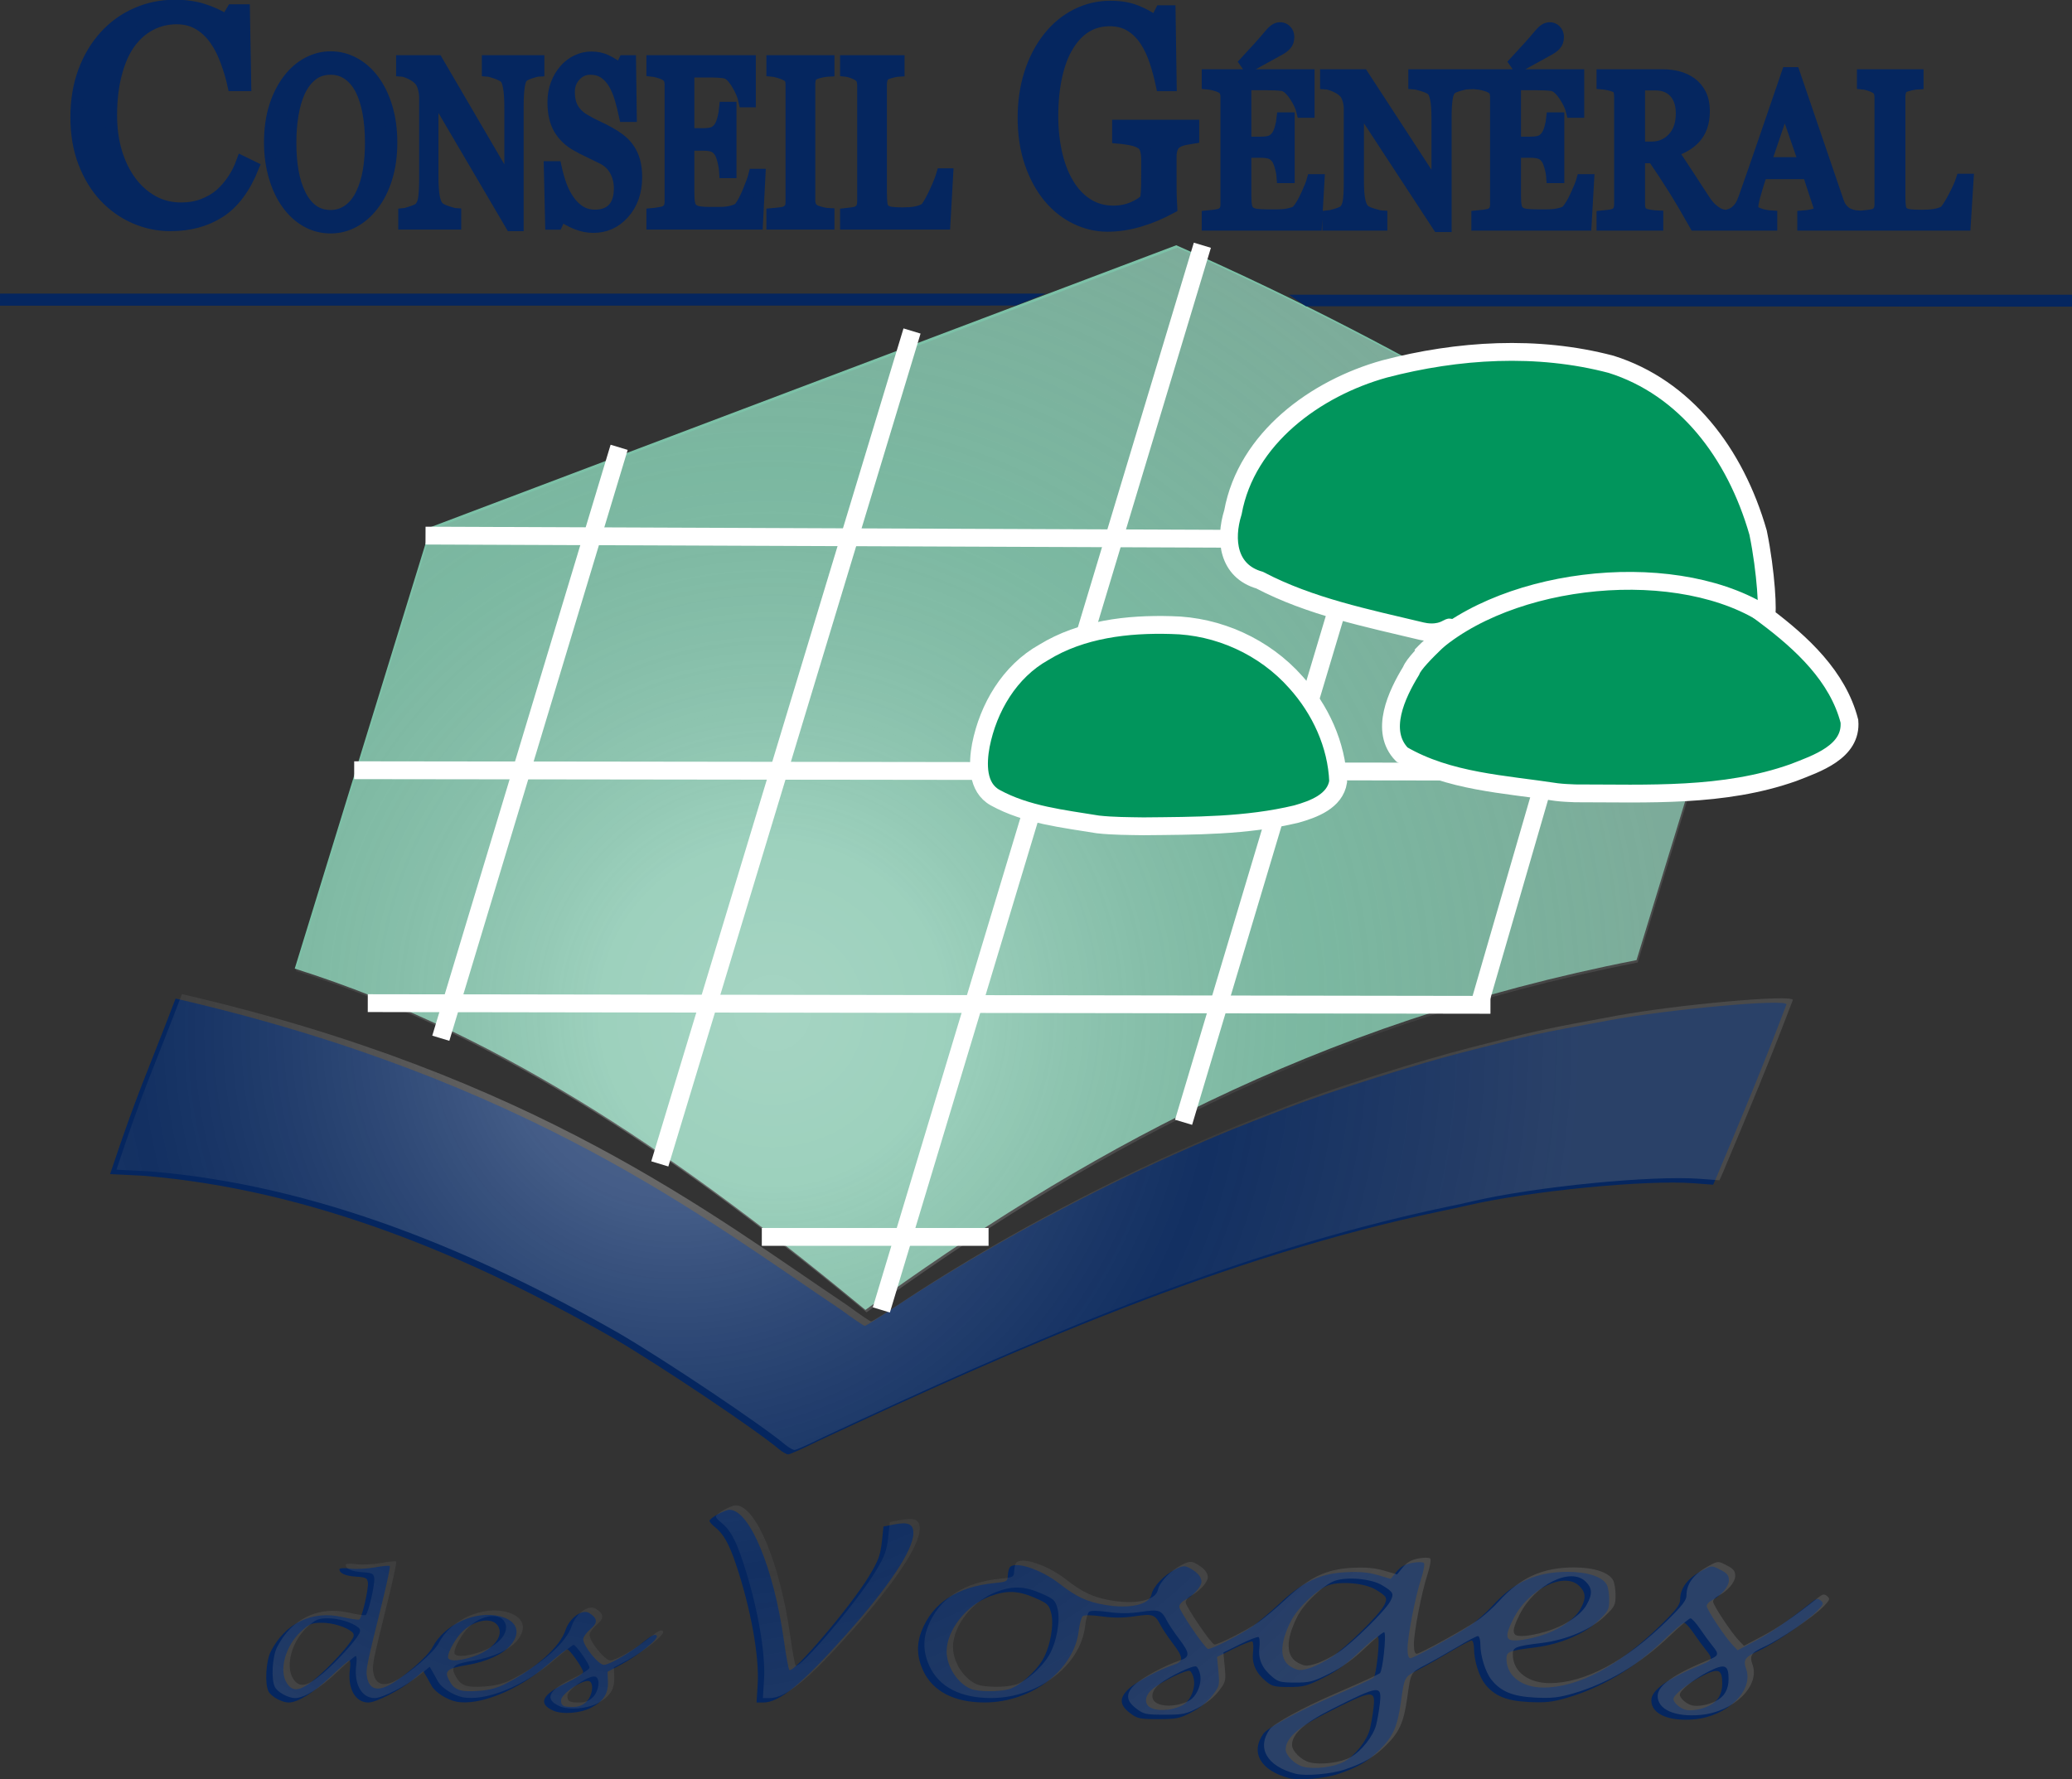
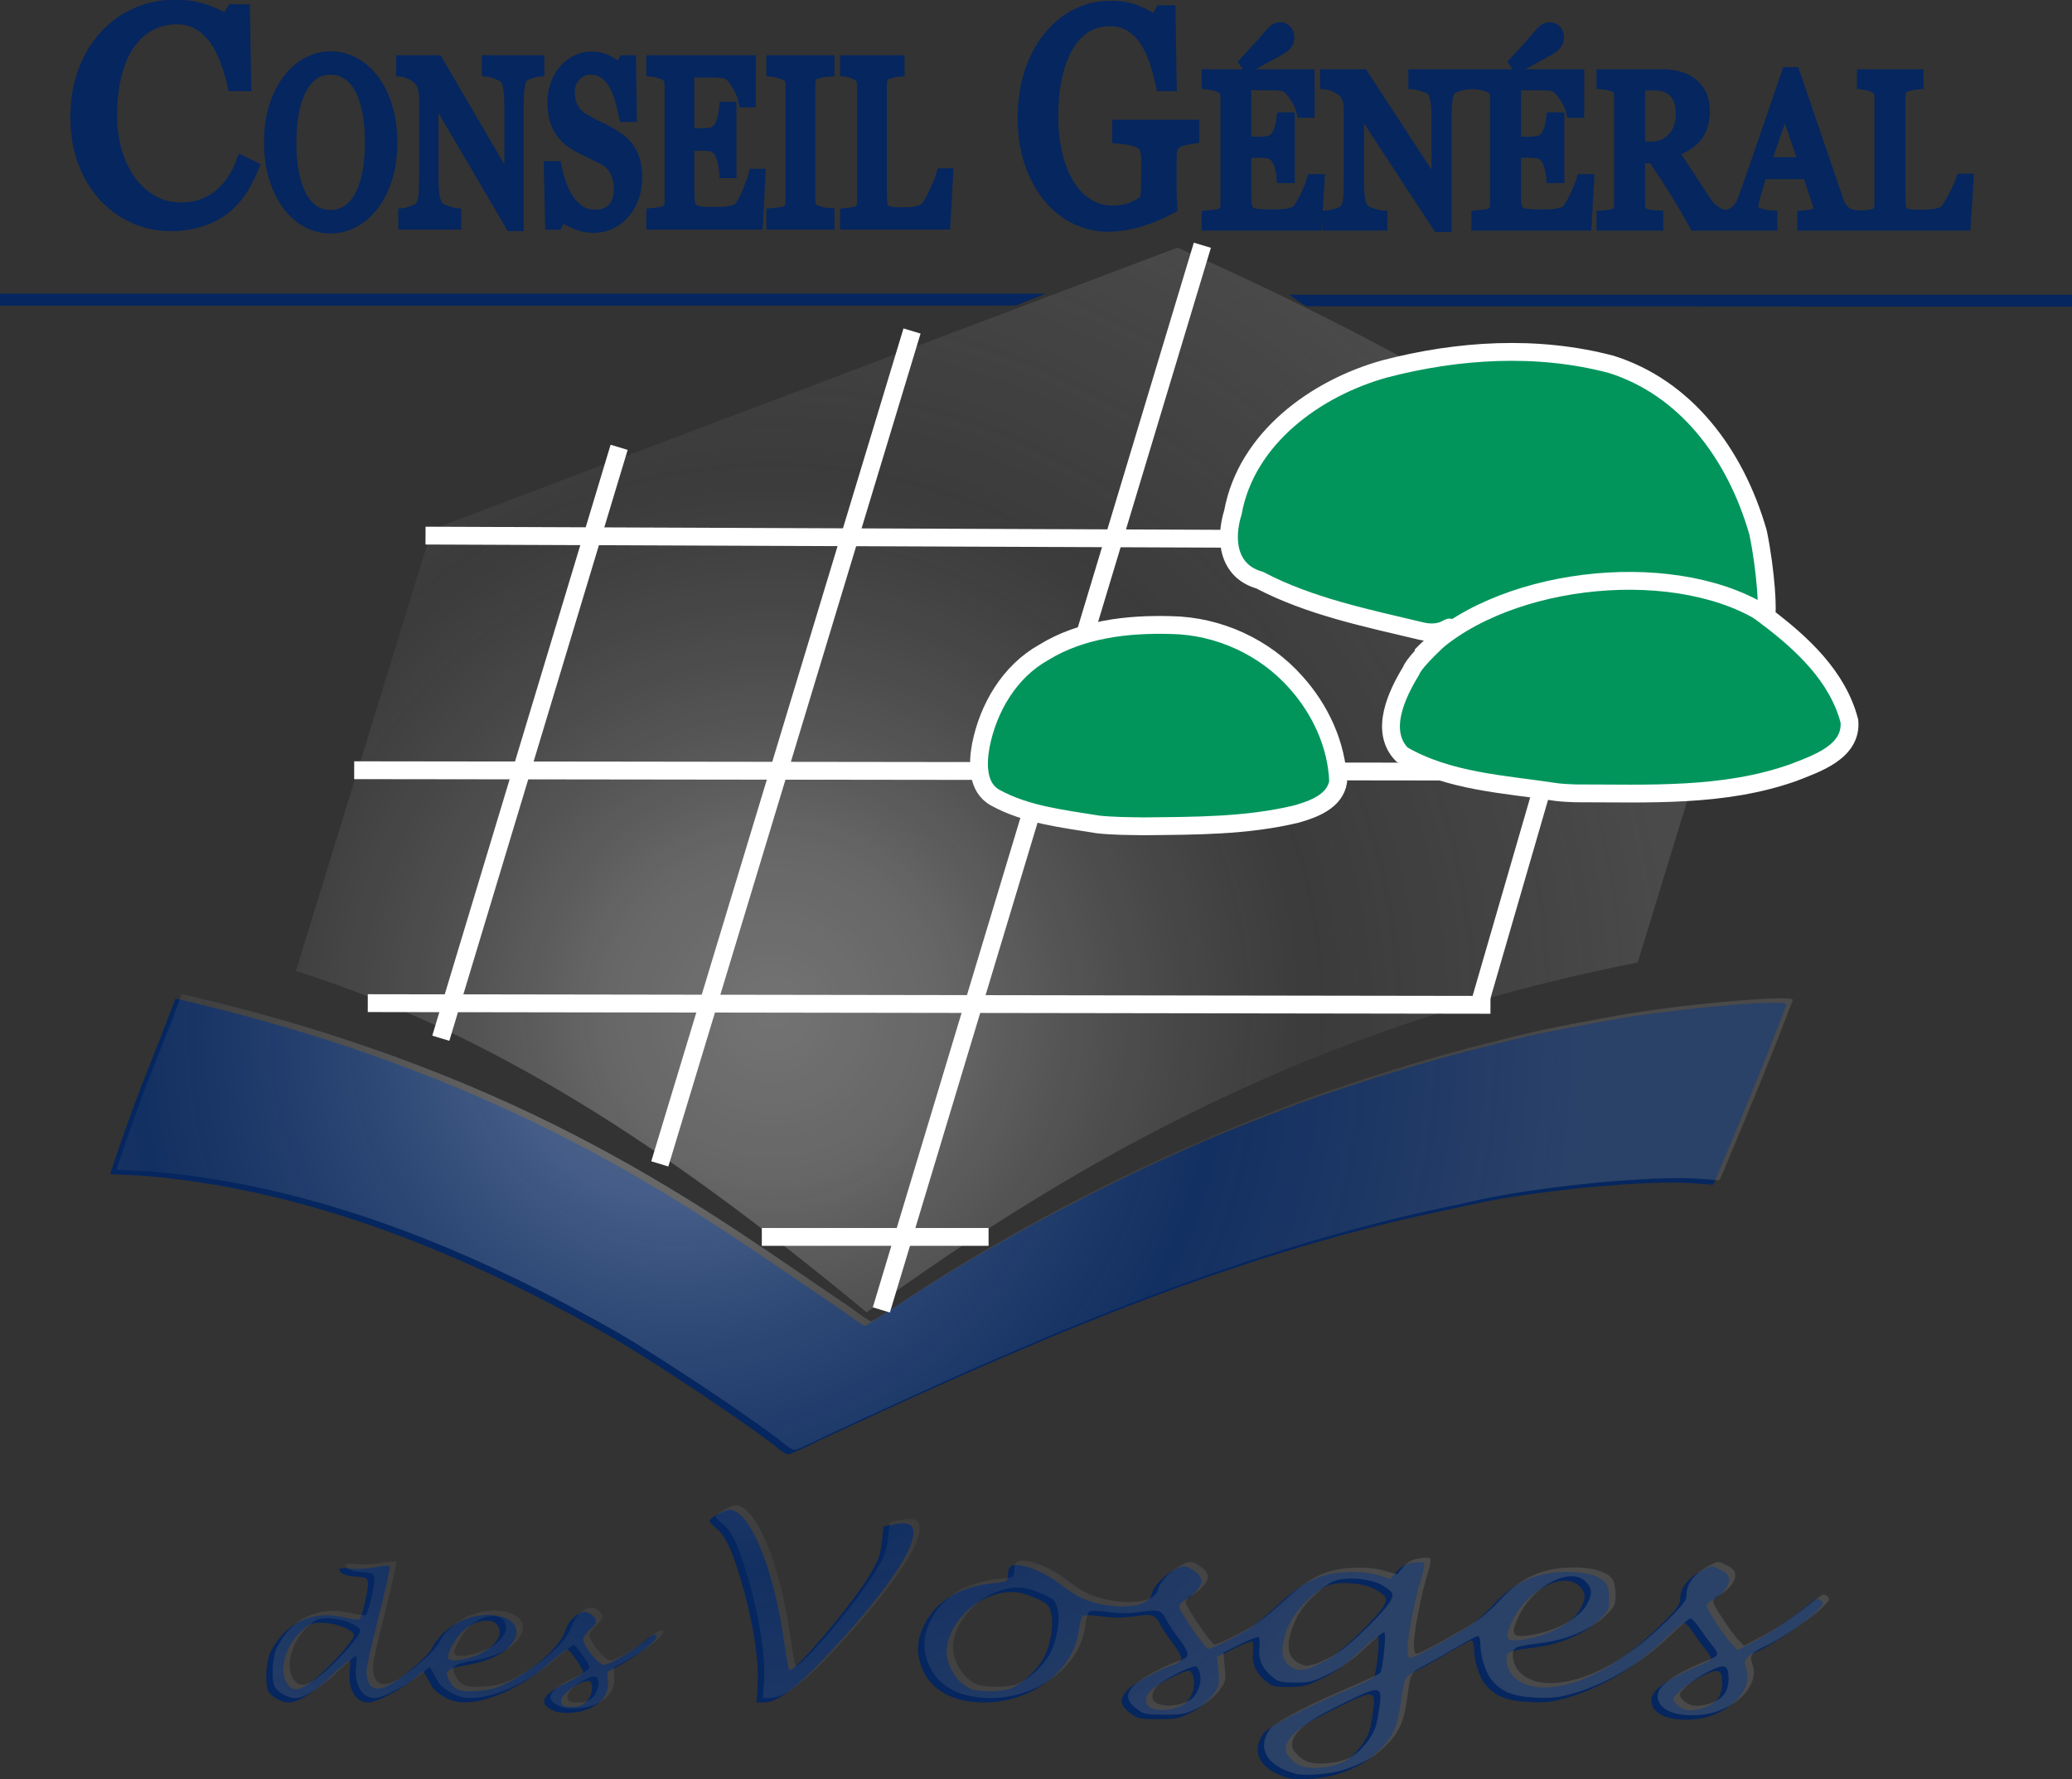
<svg xmlns="http://www.w3.org/2000/svg" xmlns:ns1="http://sodipodi.sourceforge.net/DTD/sodipodi-0.dtd" xmlns:ns2="http://www.inkscape.org/namespaces/inkscape" xmlns:xlink="http://www.w3.org/1999/xlink" width="1742.744" height="1496.877" id="svg3728" ns1:version="0.32" ns2:version="0.45+devel+devel" ns1:docname="Logo_Conseil_Général_Vosges.svg" ns2:output_extension="org.inkscape.output.svg.inkscape">
  <rect width="100%" height="100%" fill="#333333" stroke="none" />
  <defs id="defs3730">
    <linearGradient id="linearGradient2893">
      <stop id="stop2895" offset="0" style="stop-color:white;stop-opacity:0.314;" />
      <stop style="stop-color:white;stop-opacity:0.251;" offset="0.19" id="stop2897" />
      <stop id="stop2901" offset="0.6" style="stop-color:#777777;stop-opacity:0.125;" />
      <stop id="stop2899" offset="1" style="stop-color:#7d7d7d;stop-opacity:0.314;" />
    </linearGradient>
    <radialGradient r="300" fy="226.331" fx="221.445" cy="226.331" cx="221.445" gradientTransform="matrix(1.353,0,0,1.349,-77.629,-85.747)" gradientUnits="userSpaceOnUse" id="radialGradient3163" xlink:href="#linearGradient2893" ns2:collect="always" />
    <radialGradient ns2:collect="always" xlink:href="#linearGradient2893" id="radialGradient8377" gradientUnits="userSpaceOnUse" gradientTransform="matrix(1.353,0,0,1.349,-77.629,-85.747)" cx="221.445" cy="226.331" fx="221.445" fy="226.331" r="300" />
    <radialGradient ns2:collect="always" xlink:href="#linearGradient2893" id="radialGradient8380" gradientUnits="userSpaceOnUse" gradientTransform="matrix(2.537,0,0,2.529,-4316.445,-5574.913)" cx="221.445" cy="226.331" fx="221.445" fy="226.331" r="300" />
    <radialGradient ns2:collect="always" xlink:href="#linearGradient2893" id="radialGradient9401" gradientUnits="userSpaceOnUse" gradientTransform="matrix(2.537,0,0,2.529,-4316.445,-5574.913)" cx="633.703" cy="667.02" fx="633.703" fy="667.02" r="300" />
    <radialGradient ns2:collect="always" xlink:href="#linearGradient2893" id="radialGradient9403" gradientUnits="userSpaceOnUse" gradientTransform="matrix(2.537,0,0,2.529,-4316.445,-5574.913)" cx="665.242" cy="660.24" fx="665.242" fy="660.24" r="300" />
    <radialGradient ns2:collect="always" xlink:href="#linearGradient2893" id="radialGradient9409" gradientUnits="userSpaceOnUse" gradientTransform="matrix(2.537,0,0,2.529,-4316.445,-5574.913)" cx="665.242" cy="660.24" fx="665.242" fy="660.24" r="300" />
    <radialGradient ns2:collect="always" xlink:href="#linearGradient2893" id="radialGradient9411" gradientUnits="userSpaceOnUse" gradientTransform="matrix(2.537,0,0,2.529,-4316.445,-5574.913)" cx="633.703" cy="667.02" fx="633.703" fy="667.02" r="300" />
    <radialGradient ns2:collect="always" xlink:href="#linearGradient2893" id="radialGradient9440" gradientUnits="userSpaceOnUse" gradientTransform="matrix(2.537,0,0,2.529,-4316.445,-5574.913)" cx="665.242" cy="660.24" fx="665.242" fy="660.24" r="300" />
    <radialGradient ns2:collect="always" xlink:href="#linearGradient2893" id="radialGradient9442" gradientUnits="userSpaceOnUse" gradientTransform="matrix(2.537,0,0,2.529,-4316.445,-5574.913)" cx="633.703" cy="667.02" fx="633.703" fy="667.02" r="300" />
  </defs>
  <g ns2:label="Calque 1" ns2:groupmode="layer" id="layer1" transform="translate(3471.77,2952.49)">
    <g id="g9413">
      <path ns1:nodetypes="csssssssssscccsssssssssssssssssssssssssssssscccssssssssssssssssssssscccssssssssssssssssssssssccsssssccssssccssssccssssssccssssssccssssccsssssscccsssssssssssssssssssssssssssssssscccsccsssccsssssccsssccssssssscccsscccccccccssssssccccsccsc" style="fill:#05265f" d="M -2387.599,-1456.568 C -2411.593,-1462.943 -2420.334,-1478.208 -2409.059,-1494.043 C -2405.661,-1498.815 -2380.98,-1512.29 -2354.982,-1523.567 C -2329.872,-1534.459 -2318.409,-1539.684 -2316.466,-1541.123 C -2314.164,-1542.829 -2310.871,-1573.604 -2312.785,-1575.518 C -2313.405,-1576.138 -2320.503,-1570.348 -2328.558,-1562.652 C -2338.915,-1552.757 -2347.721,-1546.399 -2358.628,-1540.94 C -2372.492,-1534.001 -2375.429,-1533.22 -2387.672,-1533.22 C -2399.646,-1533.22 -2401.993,-1533.81 -2407.094,-1538.102 C -2415.566,-1545.231 -2418.936,-1552.854 -2417.854,-1562.448 C -2417.352,-1566.907 -2417.627,-1570.98 -2418.466,-1571.499 C -2419.305,-1572.017 -2426.322,-1569.309 -2434.059,-1565.481 L -2448.127,-1558.52 L -2446.992,-1546.312 C -2445.898,-1534.54 -2446.082,-1533.812 -2452.142,-1525.919 C -2456.02,-1520.868 -2462.663,-1515.525 -2469.492,-1511.964 C -2479.509,-1506.741 -2482.174,-1506.194 -2497.595,-1506.194 C -2513.384,-1506.194 -2515.133,-1506.576 -2521.476,-1511.414 C -2530.252,-1518.108 -2530.511,-1524.087 -2522.356,-1531.705 C -2516.071,-1537.576 -2496.775,-1547.924 -2484.986,-1551.746 C -2476.03,-1554.649 -2476.094,-1557.716 -2485.37,-1569.951 C -2489.417,-1575.289 -2493.972,-1582.06 -2495.491,-1584.997 C -2500.326,-1594.348 -2502.151,-1594.993 -2517.373,-1592.729 C -2527.086,-1591.284 -2535.241,-1591.248 -2545.037,-1592.606 C -2553.893,-1593.833 -2559.707,-1593.885 -2561.077,-1592.748 C -2562.258,-1591.768 -2563.774,-1586.288 -2564.446,-1580.571 C -2568.325,-1547.566 -2603.971,-1520.313 -2643.394,-1520.212 C -2669.057,-1520.147 -2687.172,-1529.485 -2695.318,-1546.981 C -2700.546,-1558.208 -2701,-1569.199 -2696.691,-1580.245 C -2687.485,-1603.846 -2666.675,-1617.587 -2635.492,-1620.653 C -2625.036,-1621.682 -2624.297,-1622.068 -2624.125,-1626.601 C -2624.024,-1629.267 -2623.345,-1632.412 -2622.617,-1633.59 C -2618.853,-1639.681 -2596.46,-1632.465 -2580.509,-1620.021 C -2566.452,-1609.055 -2557.549,-1604.904 -2542.581,-1602.336 C -2521.576,-1598.732 -2505.157,-1602.402 -2503.24,-1611.129 C -2501.771,-1617.819 -2492.701,-1627.355 -2483.194,-1632.205 C -2477.411,-1635.156 -2475.3,-1635.432 -2471.912,-1633.68 C -2464.836,-1630.021 -2461.222,-1626.009 -2461.222,-1621.813 C -2461.222,-1617.634 -2468.403,-1609.809 -2475.666,-1606.072 C -2477.973,-1604.886 -2479.858,-1602.477 -2479.856,-1600.719 C -2479.853,-1597.351 -2458.749,-1566.256 -2455.8,-1565.273 C -2453.523,-1564.514 -2428.941,-1576.935 -2418.353,-1584.194 C -2413.74,-1587.357 -2403.487,-1596 -2395.568,-1603.401 C -2375.832,-1621.847 -2361.34,-1628.712 -2339.888,-1629.775 C -2328.329,-1630.348 -2320.819,-1629.685 -2312.947,-1627.396 L -2302.032,-1624.223 L -2297.185,-1630.161 C -2293.697,-1634.436 -2290.017,-1636.531 -2284.053,-1637.639 C -2279.496,-1638.486 -2275.046,-1638.478 -2274.163,-1637.621 C -2273.271,-1636.755 -2274.287,-1630.815 -2276.451,-1624.249 C -2281.357,-1609.36 -2287.87,-1575.802 -2287.877,-1565.371 C -2287.881,-1560.198 -2287.06,-1557.45 -2285.51,-1557.45 C -2282.692,-1557.45 -2246.47,-1577.397 -2234.108,-1585.756 C -2229.343,-1588.978 -2221.379,-1596.105 -2216.411,-1601.592 C -2198.182,-1621.728 -2179.394,-1630.171 -2152.976,-1630.1 C -2136.316,-1630.054 -2123.86,-1625.916 -2120.286,-1619.238 C -2119.178,-1617.168 -2118.272,-1611.491 -2118.272,-1606.622 C -2118.272,-1598.483 -2118.996,-1597.072 -2127.262,-1589.104 C -2138.846,-1577.939 -2159.468,-1569.17 -2180.305,-1566.55 C -2203.713,-1563.606 -2204.995,-1563.034 -2204.637,-1555.691 C -2203.973,-1542.086 -2191.344,-1532.75 -2173.616,-1532.761 C -2144.306,-1532.778 -2109.7,-1551.216 -2074.937,-1585.337 C -2062.2,-1597.839 -2058.628,-1602.477 -2058.628,-1606.516 C -2058.628,-1616.616 -2052.35,-1624.782 -2039.263,-1631.706 C -2032.024,-1635.536 -2032.001,-1635.536 -2024.818,-1631.871 C -2019.062,-1628.935 -2017.623,-1627.16 -2017.623,-1622.996 C -2017.623,-1617.652 -2023.936,-1610.255 -2032.068,-1606.072 C -2034.375,-1604.886 -2036.262,-1602.784 -2036.262,-1601.402 C -2036.262,-1598.444 -2020.963,-1575.322 -2014.635,-1568.718 L -2010.252,-1564.143 L -1994.833,-1572.299 C -1981.657,-1579.268 -1967.604,-1588.964 -1947.712,-1604.812 C -1943.953,-1607.807 -1942.77,-1607.982 -1940.279,-1605.915 C -1937.631,-1603.718 -1937.968,-1602.785 -1943.455,-1597.118 C -1951.636,-1588.668 -1979.662,-1569.593 -1992.599,-1563.671 C -2004.298,-1558.315 -2005.778,-1556.124 -2003.03,-1548.239 C -1996.707,-1530.102 -2018.976,-1508.57 -2046.693,-1506.022 C -2068.148,-1504.05 -2082.858,-1510.515 -2082.858,-1521.916 C -2082.858,-1530.73 -2069.414,-1540.225 -2039.524,-1552.521 C -2031.352,-1555.882 -2031.049,-1557.223 -2036.869,-1564.296 C -2039.253,-1567.194 -2043.906,-1573.549 -2047.21,-1578.418 C -2050.513,-1583.288 -2054.135,-1587.272 -2055.258,-1587.272 C -2056.381,-1587.272 -2064.153,-1580.692 -2072.53,-1572.65 C -2097.176,-1548.988 -2125.093,-1532.379 -2154.361,-1523.961 C -2166.324,-1520.521 -2172.146,-1519.903 -2186.047,-1520.597 C -2204.726,-1521.529 -2214.88,-1525.717 -2222.766,-1535.743 C -2227.725,-1542.047 -2231.967,-1555.63 -2231.967,-1565.202 C -2231.967,-1569.209 -2232.879,-1572.361 -2234.038,-1572.361 C -2235.177,-1572.361 -2242.935,-1568.284 -2251.279,-1563.302 C -2259.622,-1558.319 -2271.667,-1551.505 -2278.046,-1548.159 C -2290.882,-1541.425 -2290.383,-1542.328 -2293.525,-1520.173 C -2296.428,-1499.702 -2300.116,-1491.467 -2311.345,-1480.383 C -2321.243,-1470.613 -2329.431,-1465.794 -2345.573,-1460.238 C -2357.197,-1456.237 -2379.14,-1454.321 -2387.599,-1456.568 z M -2341.09,-1470.474 C -2332.236,-1475.322 -2322.228,-1487.918 -2319.682,-1497.419 C -2318.663,-1501.22 -2317.269,-1509.136 -2316.583,-1515.009 C -2314.649,-1531.575 -2316.464,-1531.382 -2357.396,-1510.668 C -2380.305,-1499.075 -2390.368,-1489.925 -2390.388,-1480.67 C -2390.399,-1475.567 -2382.466,-1467.82 -2375.455,-1466.088 C -2365.974,-1463.745 -2349.552,-1465.841 -2341.09,-1470.474 z M -2477.384,-1517.767 C -2470.789,-1521.086 -2466.113,-1531.697 -2467.645,-1539.865 C -2468.268,-1543.188 -2469.804,-1546.299 -2471.058,-1546.779 C -2473.883,-1547.859 -2493.006,-1538.736 -2501.508,-1532.251 C -2508.085,-1527.235 -2509.844,-1520.429 -2505.488,-1516.852 C -2500.206,-1512.513 -2486.966,-1512.945 -2477.384,-1517.767 z M -2034.045,-1517.591 C -2026.756,-1521.315 -2023.215,-1527.4 -2023.215,-1536.202 C -2023.215,-1548.171 -2026.384,-1549.408 -2039.758,-1542.656 C -2052.069,-1536.441 -2064.22,-1526.71 -2064.22,-1523.064 C -2064.22,-1520.063 -2058.719,-1515.22 -2053.969,-1514.04 C -2049.084,-1512.827 -2040.309,-1514.391 -2034.045,-1517.591 z M -2623.149,-1531.389 C -2614.594,-1533.765 -2600.903,-1545.738 -2594.765,-1556.213 C -2588.363,-1567.138 -2585.019,-1585.825 -2587.702,-1595.691 C -2589.554,-1602.502 -2590.793,-1603.638 -2601.432,-1608.272 C -2615.428,-1614.369 -2625.237,-1614.71 -2638.958,-1609.576 C -2658.943,-1602.099 -2675.565,-1580.987 -2675.565,-1563.083 C -2675.565,-1550.393 -2666.219,-1536.035 -2655.062,-1531.586 C -2648.925,-1529.139 -2631.632,-1529.032 -2623.149,-1531.389 z M -2351.495,-1558.584 C -2339.466,-1566.558 -2311.765,-1593.846 -2307.68,-1601.745 C -2304.438,-1608.015 -2305.134,-1609.357 -2314.62,-1615.124 C -2323.483,-1620.512 -2343.527,-1622.43 -2354.192,-1618.91 C -2363.48,-1615.845 -2380.26,-1599.942 -2385.854,-1588.902 C -2395.986,-1568.908 -2395.681,-1555.094 -2384.99,-1549.673 C -2379.559,-1546.92 -2377.86,-1546.852 -2370.415,-1549.093 C -2365.78,-1550.487 -2357.267,-1554.759 -2351.495,-1558.584 z M -2177.601,-1575.912 C -2161.946,-1580.389 -2147.678,-1589.643 -2142.657,-1598.577 C -2137.582,-1607.607 -2137.756,-1612.517 -2143.349,-1618.11 C -2155.947,-1630.708 -2186.246,-1615.678 -2198.884,-1590.562 C -2204.045,-1580.304 -2205.055,-1575.892 -2202.767,-1573.603 C -2200.52,-1571.357 -2190.226,-1572.302 -2177.601,-1575.912 z M -3006.587,-1513.412 C -3019.464,-1519.248 -3015.905,-1526.804 -2995.7,-1536.528 C -2987.765,-1540.347 -2981.265,-1544.495 -2981.256,-1545.746 C -2981.233,-1548.644 -2992.628,-1564.906 -2994.68,-1564.906 C -2995.527,-1564.906 -3003.08,-1558.978 -3011.464,-1551.734 C -3036.115,-1530.432 -3068.636,-1517.265 -3087.736,-1520.853 C -3095.634,-1522.337 -3105.833,-1528.808 -3108.696,-1534.152 C -3109.794,-1536.202 -3111.816,-1539.822 -3113.188,-1542.196 L -3115.683,-1546.513 L -3123.992,-1539.705 C -3135.026,-1530.663 -3155.419,-1520.173 -3161.961,-1520.173 C -3173.003,-1520.173 -3179.601,-1532.11 -3177.445,-1548.183 C -3176.899,-1552.255 -3177.099,-1555.586 -3177.889,-1555.586 C -3178.678,-1555.586 -3185.721,-1549.505 -3193.539,-1542.073 C -3207.773,-1528.541 -3221.308,-1520.173 -3228.962,-1520.173 C -3234.579,-1520.173 -3243.534,-1525.059 -3245.851,-1529.389 C -3249.197,-1535.641 -3248.151,-1554.987 -3244.031,-1563.064 C -3231.786,-1587.065 -3209.079,-1597.939 -3183.561,-1592.021 C -3176.669,-1590.422 -3170.356,-1589.531 -3169.532,-1590.04 C -3167.317,-1591.409 -3161.624,-1616.01 -3162.344,-1621.098 C -3162.887,-1624.932 -3164.125,-1625.554 -3172.236,-1626.066 C -3181.271,-1626.636 -3186.262,-1628.853 -3186.262,-1632.297 C -3186.262,-1633.246 -3182.354,-1633.481 -3177.409,-1632.828 C -3172.54,-1632.185 -3163.227,-1632.629 -3156.713,-1633.813 C -3150.2,-1634.997 -3144.443,-1635.539 -3143.921,-1635.017 C -3143.399,-1634.495 -3146.043,-1621.651 -3149.797,-1606.476 C -3163.787,-1549.922 -3164.234,-1547.72 -3163.027,-1541.287 C -3161.218,-1531.641 -3154.696,-1529.379 -3144.418,-1534.831 C -3132.176,-1541.325 -3111.992,-1558.915 -3108.085,-1566.494 C -3098.144,-1585.775 -3071.893,-1597.896 -3051.302,-1592.712 C -3036.876,-1589.079 -3033.177,-1579.238 -3042.203,-1568.51 C -3048.725,-1560.759 -3062.335,-1554.53 -3078.93,-1551.699 C -3095.774,-1548.825 -3098.159,-1546.851 -3094.15,-1539.098 C -3089.807,-1530.7 -3085.098,-1528.913 -3069.938,-1529.907 C -3060.412,-1530.532 -3053.864,-1532.227 -3046.473,-1535.983 C -3020.822,-1549.016 -3000.746,-1566.994 -2996.149,-1581.048 C -2992.842,-1591.159 -2981.977,-1599.083 -2976.288,-1595.535 C -2969.062,-1591.028 -2968.76,-1587.293 -2975.181,-1581.868 C -2978.512,-1579.053 -2981.238,-1575.245 -2981.238,-1573.407 C -2981.238,-1567.786 -2968.374,-1551.858 -2963.839,-1551.863 C -2959.118,-1551.869 -2941.245,-1562.3 -2929.585,-1571.854 C -2923.841,-1576.561 -2920.848,-1577.951 -2919.456,-1576.559 C -2917.021,-1574.124 -2934.162,-1560.212 -2949.996,-1551.772 L -2960.757,-1546.037 L -2960.441,-1537.686 C -2960.061,-1527.632 -2964.254,-1521.166 -2974.652,-1515.77 C -2983.7,-1511.074 -2998.946,-1509.949 -3006.587,-1513.412 z M -2978.358,-1521.02 C -2973.577,-1525.8 -2972.09,-1535.681 -2975.805,-1537.978 C -2980.181,-1540.682 -2999.877,-1527.628 -2999.877,-1522.023 C -2999.877,-1517.435 -2998.152,-1516.445 -2990.162,-1516.445 C -2984.971,-1516.445 -2981.642,-1517.735 -2978.358,-1521.02 z M -3205.336,-1541.141 C -3194.066,-1550.726 -3178.611,-1567.625 -3175.076,-1574.231 C -3173.835,-1576.549 -3174.033,-1578.175 -3175.727,-1579.581 C -3180.891,-1583.867 -3192.129,-1587.272 -3201.108,-1587.272 C -3209.318,-1587.272 -3211.445,-1586.404 -3218.241,-1580.282 C -3231.69,-1568.168 -3237.513,-1547.124 -3230.414,-1536.289 C -3225.288,-1528.467 -3218.754,-1529.731 -3205.336,-1541.141 z M -3075.575,-1558.225 C -3057.83,-1563.565 -3047.255,-1575.975 -3052.99,-1584.728 C -3057.867,-1592.17 -3072.159,-1589.962 -3082.523,-1580.164 C -3088.261,-1574.739 -3094.934,-1563.068 -3094.934,-1558.456 C -3094.934,-1554.782 -3087.317,-1554.691 -3075.575,-1558.225 z M -2834.482,-1535.6 C -2833.032,-1558.837 -2840.312,-1599.25 -2852.52,-1635.732 C -2858.594,-1653.885 -2863.197,-1662.052 -2870.717,-1668.019 C -2873.072,-1669.887 -2874.998,-1672.111 -2874.998,-1672.96 C -2874.998,-1675.228 -2862.312,-1682.329 -2858.26,-1682.329 C -2841.329,-1682.329 -2820.964,-1633.465 -2812.428,-1572.361 C -2810.638,-1559.547 -2808.584,-1548.382 -2807.863,-1547.551 C -2804.755,-1543.964 -2756.323,-1600.952 -2741.007,-1626.216 C -2732.758,-1639.823 -2731.206,-1644.121 -2729.848,-1657.112 L -2728.685,-1668.241 L -2720.558,-1669.844 C -2707.863,-1672.347 -2703.523,-1670.514 -2703.523,-1662.648 C -2703.523,-1648.609 -2723.982,-1617.78 -2760.333,-1577.044 C -2797.333,-1535.581 -2816.153,-1520.173 -2829.798,-1520.173 L -2835.445,-1520.173 L -2834.482,-1535.6 z M -2816.61,-1733.347 C -2836.466,-1750.012 -2916.349,-1803.574 -2956.076,-1826.86 C -3077.42,-1896.244 -3210.711,-1951.827 -3351.214,-1963.322 L -3379.172,-1964.703 C -3355.541,-2035.642 -3348.916,-2047.23 -3324.085,-2112.414 C -3027.333,-2043.983 -2877.706,-1926.405 -2764.346,-1850.58 C -2754.231,-1843.127 -2745.248,-1837.029 -2744.385,-1837.029 C -2743.522,-1837.029 -2732.926,-1843.599 -2720.84,-1851.63 C -2645.725,-1901.535 -2555.322,-1950.44 -2467.745,-1988.544 C -2441.631,-1999.907 -2433.262,-2003.292 -2389.463,-2020.211 C -2353.589,-2034.069 -2281.624,-2056.879 -2241.286,-2067.178 C -2181.615,-2082.413 -2181.266,-2082.489 -2117.34,-2094.265 C -2066.475,-2103.634 -1969.163,-2112.337 -1969.163,-2107.516 C -1987.592,-2058.677 -2007.767,-2010.257 -2028.068,-1962.113 L -2030.858,-1955.795 L -2047.214,-1957.03 C -2087.57,-1960.076 -2185.253,-1950.492 -2237.538,-1938.355 C -2244.19,-1936.811 -2253.416,-1934.8 -2258.041,-1933.885 C -2441.938,-1895.507 -2614.84,-1818.981 -2784.244,-1739.891 C -2796.349,-1733.86 -2807.398,-1728.925 -2808.797,-1728.925 C -2810.196,-1728.925 -2813.712,-1730.915 -2816.61,-1733.347 z" id="path2429" />
-       <path ns1:nodetypes="ccccccc" id="path2445" d="M -3223.868,-2137.598 C -3043.373,-2080.597 -2890.391,-1971.627 -2743.868,-1850.455 C -2566.121,-1979.305 -2367.573,-2091.515 -2095.296,-2144.741 L -1993.868,-2476.17 C -2142.098,-2564.63 -2266.589,-2650.591 -2482.439,-2746.17 L -3109.582,-2509.027 L -3223.868,-2137.598 z" style="fill:#7cc1a7;fill-opacity:1;fill-rule:nonzero;stroke:none;stroke-width:1;stroke-linecap:butt;stroke-linejoin:miter;marker:none;marker-start:none;marker-mid:none;marker-end:none;stroke-miterlimit:4;stroke-dasharray:none;stroke-dashoffset:0;stroke-opacity:1;visibility:visible;display:inline;overflow:visible;enable-background:accumulate" />
      <g transform="translate(-193.246,1805.021)" id="g9405">
        <path style="opacity:1;fill:url(#radialGradient9440);fill-opacity:1;fill-rule:evenodd;stroke:none;stroke-width:1px;stroke-linecap:butt;stroke-linejoin:miter;marker:none;marker-start:none;marker-mid:none;marker-end:none;stroke-miterlimit:4;stroke-dasharray:none;stroke-dashoffset:0;stroke-opacity:1;visibility:visible;display:inline;overflow:visible;enable-background:accumulate" d="M -3029.627,-3940.613 C -2849.132,-3883.611 -2696.15,-3774.641 -2549.627,-3653.47 C -2371.88,-3782.32 -2173.332,-3894.529 -1901.055,-3947.756 L -1799.627,-4279.184 C -1947.857,-4367.644 -2072.348,-4453.606 -2288.198,-4549.184 L -2915.341,-4312.041 L -3029.627,-3940.613 z" id="path4801" ns1:nodetypes="ccccccc" />
        <path id="path4803" d="M -2189.019,-3265.311 C -2213.012,-3271.686 -2221.754,-3286.95 -2210.479,-3302.785 C -2207.08,-3307.558 -2182.399,-3321.033 -2156.401,-3332.309 C -2131.291,-3343.201 -2119.829,-3348.426 -2117.885,-3349.865 C -2115.584,-3351.571 -2112.29,-3382.346 -2114.205,-3384.26 C -2114.824,-3384.88 -2121.922,-3379.091 -2129.977,-3371.395 C -2140.334,-3361.5 -2149.14,-3355.141 -2160.047,-3349.682 C -2173.912,-3342.743 -2176.849,-3341.962 -2189.091,-3341.962 C -2201.066,-3341.962 -2203.413,-3342.552 -2208.513,-3346.844 C -2216.986,-3353.973 -2220.355,-3361.596 -2219.274,-3371.19 C -2218.771,-3375.65 -2219.046,-3379.723 -2219.885,-3380.241 C -2220.725,-3380.76 -2227.742,-3378.052 -2235.479,-3374.223 L -2249.546,-3367.262 L -2248.412,-3355.054 C -2247.318,-3343.282 -2247.501,-3342.554 -2253.561,-3334.661 C -2257.439,-3329.61 -2264.082,-3324.268 -2270.912,-3320.706 C -2280.929,-3315.483 -2283.594,-3314.936 -2299.015,-3314.936 C -2314.803,-3314.936 -2316.553,-3315.319 -2322.896,-3320.157 C -2331.671,-3326.85 -2331.93,-3332.829 -2323.775,-3340.447 C -2317.49,-3346.318 -2298.195,-3356.666 -2286.405,-3360.488 C -2277.449,-3363.391 -2277.514,-3366.458 -2286.79,-3378.693 C -2290.837,-3384.031 -2295.391,-3390.802 -2296.91,-3393.74 C -2301.746,-3403.091 -2303.57,-3403.735 -2318.793,-3401.471 C -2328.505,-3400.027 -2336.66,-3399.99 -2346.457,-3401.348 C -2355.313,-3402.575 -2361.127,-3402.627 -2362.496,-3401.49 C -2363.677,-3400.51 -2365.194,-3395.03 -2365.866,-3389.313 C -2369.745,-3356.308 -2405.39,-3329.055 -2444.813,-3328.954 C -2470.477,-3328.889 -2488.591,-3338.227 -2496.738,-3355.723 C -2501.965,-3366.95 -2502.419,-3377.941 -2498.11,-3388.987 C -2488.904,-3412.588 -2468.094,-3426.329 -2436.912,-3429.396 C -2426.456,-3430.424 -2425.717,-3430.811 -2425.544,-3435.343 C -2425.443,-3438.01 -2424.765,-3441.155 -2424.037,-3442.333 C -2420.272,-3448.423 -2397.879,-3441.207 -2381.928,-3428.763 C -2367.871,-3417.798 -2358.969,-3413.646 -2344.001,-3411.078 C -2322.996,-3407.474 -2306.577,-3411.144 -2304.66,-3419.872 C -2303.19,-3426.561 -2294.12,-3436.098 -2284.614,-3440.948 C -2278.83,-3443.898 -2276.719,-3444.174 -2273.332,-3442.422 C -2266.255,-3438.763 -2262.641,-3434.751 -2262.641,-3430.555 C -2262.641,-3426.377 -2269.823,-3418.551 -2277.086,-3414.815 C -2279.393,-3413.628 -2281.278,-3411.219 -2281.276,-3409.461 C -2281.272,-3406.094 -2260.168,-3374.998 -2257.219,-3374.015 C -2254.943,-3373.256 -2230.36,-3385.678 -2219.772,-3392.936 C -2215.159,-3396.099 -2204.906,-3404.742 -2196.987,-3412.143 C -2177.252,-3430.589 -2162.759,-3437.454 -2141.307,-3438.517 C -2129.748,-3439.09 -2122.239,-3438.427 -2114.366,-3436.139 L -2103.451,-3432.966 L -2098.605,-3438.904 C -2095.116,-3443.178 -2091.436,-3445.273 -2085.473,-3446.381 C -2080.916,-3447.228 -2076.465,-3447.22 -2075.582,-3446.363 C -2074.69,-3445.498 -2075.707,-3439.557 -2077.87,-3432.991 C -2082.777,-3418.102 -2089.289,-3384.544 -2089.297,-3374.114 C -2089.3,-3368.94 -2088.479,-3366.192 -2086.93,-3366.192 C -2084.112,-3366.192 -2047.89,-3386.139 -2035.528,-3394.498 C -2030.762,-3397.721 -2022.799,-3404.847 -2017.831,-3410.334 C -1999.601,-3430.47 -1980.814,-3438.913 -1954.396,-3438.842 C -1937.736,-3438.797 -1925.279,-3434.658 -1921.705,-3427.981 C -1920.598,-3425.911 -1919.691,-3420.233 -1919.691,-3415.365 C -1919.691,-3407.225 -1920.415,-3405.814 -1928.682,-3397.846 C -1940.265,-3386.681 -1960.888,-3377.912 -1981.724,-3375.292 C -2005.132,-3372.348 -2006.415,-3371.776 -2006.056,-3364.434 C -2005.393,-3350.828 -1992.763,-3341.493 -1975.036,-3341.503 C -1945.725,-3341.52 -1911.12,-3359.958 -1876.357,-3394.079 C -1863.619,-3406.581 -1860.048,-3411.22 -1860.048,-3415.258 C -1860.048,-3425.358 -1853.77,-3433.524 -1840.682,-3440.448 C -1833.443,-3444.278 -1833.421,-3444.278 -1826.237,-3440.614 C -1820.481,-3437.677 -1819.043,-3435.903 -1819.043,-3431.738 C -1819.043,-3426.394 -1825.356,-3418.998 -1833.488,-3414.815 C -1835.794,-3413.628 -1837.681,-3411.527 -1837.681,-3410.144 C -1837.681,-3407.186 -1822.382,-3384.065 -1816.055,-3377.46 L -1811.672,-3372.885 L -1796.253,-3381.041 C -1783.077,-3388.01 -1769.024,-3397.707 -1749.131,-3413.554 C -1745.372,-3416.549 -1744.189,-3416.725 -1741.699,-3414.658 C -1739.051,-3412.46 -1739.387,-3411.528 -1744.874,-3405.86 C -1753.055,-3397.41 -1781.082,-3378.336 -1794.018,-3372.413 C -1805.717,-3367.057 -1807.198,-3364.867 -1804.449,-3356.982 C -1798.126,-3338.844 -1820.396,-3317.312 -1848.112,-3314.765 C -1869.568,-3312.792 -1884.278,-3319.257 -1884.278,-3330.659 C -1884.278,-3339.473 -1870.833,-3348.968 -1840.943,-3361.263 C -1832.771,-3364.625 -1832.469,-3365.965 -1838.288,-3373.039 C -1840.672,-3375.936 -1845.326,-3382.291 -1848.629,-3387.161 C -1851.932,-3392.03 -1855.554,-3396.014 -1856.677,-3396.014 C -1857.8,-3396.014 -1865.572,-3389.434 -1873.949,-3381.393 C -1898.596,-3357.731 -1926.512,-3341.121 -1955.781,-3332.704 C -1967.744,-3329.263 -1973.565,-3328.645 -1987.466,-3329.339 C -2006.146,-3330.271 -2016.299,-3334.459 -2024.186,-3344.485 C -2029.144,-3350.789 -2033.387,-3364.372 -2033.387,-3373.944 C -2033.387,-3377.952 -2034.298,-3381.103 -2035.457,-3381.103 C -2036.597,-3381.103 -2044.355,-3377.027 -2052.698,-3372.044 C -2061.042,-3367.061 -2073.087,-3360.247 -2079.465,-3356.901 C -2092.302,-3350.167 -2091.802,-3351.07 -2094.944,-3328.915 C -2097.847,-3308.444 -2101.536,-3300.209 -2112.765,-3289.125 C -2122.663,-3279.355 -2130.851,-3274.536 -2146.992,-3268.98 C -2158.617,-3264.979 -2180.559,-3263.063 -2189.019,-3265.311 z M -2142.509,-3279.216 C -2133.656,-3284.064 -2123.647,-3296.661 -2121.101,-3306.161 C -2120.083,-3309.962 -2118.688,-3317.878 -2118.003,-3323.751 C -2116.069,-3340.317 -2117.884,-3340.124 -2158.816,-3319.41 C -2181.724,-3307.817 -2191.787,-3298.668 -2191.807,-3289.412 C -2191.819,-3284.309 -2183.885,-3276.563 -2176.874,-3274.83 C -2167.393,-3272.487 -2150.972,-3274.583 -2142.509,-3279.216 z M -2278.803,-3326.509 C -2272.209,-3329.828 -2267.532,-3340.439 -2269.064,-3348.607 C -2269.688,-3351.93 -2271.224,-3355.041 -2272.477,-3355.521 C -2275.303,-3356.602 -2294.426,-3347.478 -2302.928,-3340.993 C -2309.505,-3335.977 -2311.263,-3329.172 -2306.908,-3325.594 C -2301.625,-3321.256 -2288.386,-3321.687 -2278.803,-3326.509 z M -1835.465,-3326.333 C -1828.176,-3330.057 -1824.634,-3336.142 -1824.634,-3344.945 C -1824.634,-3356.914 -1827.803,-3358.15 -1841.178,-3351.398 C -1853.489,-3345.184 -1865.639,-3335.452 -1865.639,-3331.807 C -1865.639,-3328.805 -1860.138,-3323.962 -1855.388,-3322.783 C -1850.503,-3321.57 -1841.728,-3323.133 -1835.465,-3326.333 z M -2424.568,-3340.131 C -2416.013,-3342.507 -2402.323,-3354.481 -2396.185,-3364.955 C -2389.782,-3375.88 -2386.439,-3394.567 -2389.121,-3404.433 C -2390.973,-3411.244 -2392.213,-3412.38 -2402.851,-3417.014 C -2416.847,-3423.111 -2426.657,-3423.452 -2440.378,-3418.318 C -2460.363,-3410.841 -2476.985,-3389.73 -2476.985,-3371.825 C -2476.985,-3359.135 -2467.639,-3344.777 -2456.481,-3340.328 C -2450.345,-3337.881 -2433.052,-3337.774 -2424.568,-3340.131 z M -2152.915,-3367.327 C -2140.886,-3375.301 -2113.184,-3402.588 -2109.099,-3410.487 C -2105.857,-3416.757 -2106.553,-3418.099 -2116.039,-3423.866 C -2124.903,-3429.254 -2144.947,-3431.172 -2155.612,-3427.653 C -2164.899,-3424.588 -2181.679,-3408.684 -2187.273,-3397.644 C -2197.405,-3377.65 -2197.101,-3363.837 -2186.409,-3358.416 C -2180.978,-3355.662 -2179.279,-3355.594 -2171.835,-3357.835 C -2167.2,-3359.23 -2158.686,-3363.501 -2152.915,-3367.327 z M -1979.021,-3384.654 C -1963.366,-3389.131 -1949.098,-3398.385 -1944.077,-3407.32 C -1939.002,-3416.349 -1939.176,-3421.259 -1944.769,-3426.852 C -1957.366,-3439.45 -1987.666,-3424.42 -2000.303,-3399.305 C -2005.465,-3389.046 -2006.475,-3384.635 -2004.186,-3382.346 C -2001.94,-3380.099 -1991.646,-3381.044 -1979.021,-3384.654 z M -2808.007,-3322.154 C -2820.884,-3327.99 -2817.325,-3335.546 -2797.12,-3345.27 C -2789.185,-3349.089 -2782.685,-3353.237 -2782.675,-3354.489 C -2782.653,-3357.386 -2794.047,-3373.648 -2796.099,-3373.648 C -2796.947,-3373.648 -2804.5,-3367.72 -2812.883,-3360.476 C -2837.535,-3339.174 -2870.056,-3326.007 -2889.155,-3329.596 C -2897.053,-3331.08 -2907.253,-3337.551 -2910.115,-3342.894 C -2911.214,-3344.944 -2913.235,-3348.564 -2914.608,-3350.939 L -2917.103,-3355.256 L -2925.411,-3348.448 C -2936.446,-3339.405 -2956.838,-3328.915 -2963.381,-3328.915 C -2974.422,-3328.915 -2981.021,-3340.852 -2978.865,-3356.926 C -2978.319,-3360.997 -2978.518,-3364.329 -2979.308,-3364.329 C -2980.098,-3364.329 -2987.14,-3358.248 -2994.958,-3350.816 C -3009.192,-3337.283 -3022.727,-3328.915 -3030.381,-3328.915 C -3035.999,-3328.915 -3044.953,-3333.802 -3047.27,-3338.131 C -3050.617,-3344.384 -3049.571,-3363.729 -3045.45,-3371.806 C -3033.206,-3395.807 -3010.498,-3406.681 -2984.98,-3400.763 C -2978.088,-3399.165 -2971.775,-3398.273 -2970.951,-3398.783 C -2968.736,-3400.151 -2963.043,-3424.752 -2963.763,-3429.84 C -2964.306,-3433.675 -2965.544,-3434.296 -2973.656,-3434.808 C -2982.691,-3435.379 -2987.682,-3437.596 -2987.682,-3441.039 C -2987.682,-3441.988 -2983.773,-3442.223 -2978.829,-3441.57 C -2973.959,-3440.928 -2964.646,-3441.371 -2958.133,-3442.555 C -2951.619,-3443.74 -2945.863,-3444.281 -2945.341,-3443.759 C -2944.818,-3443.237 -2947.463,-3430.394 -2951.217,-3415.218 C -2965.207,-3358.664 -2965.653,-3356.462 -2964.447,-3350.029 C -2962.637,-3340.383 -2956.115,-3338.121 -2945.838,-3343.573 C -2933.596,-3350.068 -2913.411,-3367.657 -2909.504,-3375.236 C -2899.564,-3394.518 -2873.312,-3406.639 -2852.722,-3401.454 C -2838.296,-3397.821 -2834.596,-3387.98 -2843.623,-3377.252 C -2850.144,-3369.502 -2863.754,-3363.272 -2880.35,-3360.441 C -2897.193,-3357.568 -2899.578,-3355.593 -2895.569,-3347.841 C -2891.227,-3339.442 -2886.518,-3337.655 -2871.357,-3338.649 C -2861.831,-3339.274 -2855.283,-3340.97 -2847.893,-3344.725 C -2822.242,-3357.758 -2802.166,-3375.737 -2797.568,-3389.79 C -2794.261,-3399.901 -2783.397,-3407.826 -2777.707,-3404.277 C -2770.482,-3399.77 -2770.179,-3396.036 -2776.6,-3390.61 C -2779.932,-3387.795 -2782.658,-3383.987 -2782.658,-3382.149 C -2782.658,-3376.528 -2769.794,-3360.6 -2765.258,-3360.606 C -2760.537,-3360.611 -2742.664,-3371.042 -2731.004,-3380.597 C -2725.26,-3385.303 -2722.267,-3386.693 -2720.875,-3385.301 C -2718.44,-3382.866 -2735.581,-3368.954 -2751.416,-3360.515 L -2762.177,-3354.779 L -2761.861,-3346.428 C -2761.48,-3336.375 -2765.673,-3329.908 -2776.072,-3324.512 C -2785.12,-3319.817 -2800.365,-3318.691 -2808.007,-3322.154 z M -2779.777,-3329.762 C -2774.997,-3334.543 -2773.51,-3344.424 -2777.225,-3346.72 C -2781.601,-3349.425 -2801.296,-3336.37 -2801.296,-3330.765 C -2801.296,-3326.177 -2799.572,-3325.188 -2791.581,-3325.188 C -2786.391,-3325.188 -2783.062,-3326.478 -2779.777,-3329.762 z M -3006.756,-3349.884 C -2995.485,-3359.468 -2980.031,-3376.368 -2976.495,-3382.973 C -2975.255,-3385.292 -2975.453,-3386.917 -2977.147,-3388.323 C -2982.311,-3392.609 -2993.549,-3396.014 -3002.528,-3396.014 C -3010.738,-3396.014 -3012.865,-3395.146 -3019.661,-3389.025 C -3033.11,-3376.91 -3038.932,-3355.866 -3031.833,-3345.031 C -3026.708,-3337.209 -3020.173,-3338.474 -3006.756,-3349.884 z M -2876.995,-3366.967 C -2859.25,-3372.308 -2848.675,-3384.717 -2854.41,-3393.47 C -2859.286,-3400.913 -2873.579,-3398.704 -2883.943,-3388.906 C -2889.681,-3383.481 -2896.353,-3371.811 -2896.353,-3367.198 C -2896.353,-3363.524 -2888.737,-3363.433 -2876.995,-3366.967 z M -2635.902,-3344.342 C -2634.452,-3367.579 -2641.732,-3407.992 -2653.939,-3444.474 C -2660.013,-3462.628 -2664.617,-3470.795 -2672.136,-3476.761 C -2674.491,-3478.63 -2676.418,-3480.853 -2676.418,-3481.703 C -2676.418,-3483.97 -2663.731,-3491.071 -2659.679,-3491.071 C -2642.748,-3491.071 -2622.383,-3442.208 -2613.847,-3381.103 C -2612.057,-3368.289 -2610.003,-3357.124 -2609.282,-3356.293 C -2606.174,-3352.706 -2557.742,-3409.694 -2542.427,-3434.959 C -2534.178,-3448.566 -2532.626,-3452.863 -2531.268,-3465.855 L -2530.105,-3476.984 L -2521.978,-3478.586 C -2509.283,-3481.089 -2504.943,-3479.256 -2504.943,-3471.391 C -2504.943,-3457.351 -2525.402,-3426.522 -2561.753,-3385.786 C -2598.752,-3344.323 -2617.573,-3328.915 -2631.217,-3328.915 L -2636.864,-3328.915 L -2635.902,-3344.342 z M -2618.029,-3542.089 C -2637.886,-3558.755 -2717.769,-3612.316 -2757.495,-3635.602 C -2878.84,-3704.986 -3012.13,-3760.569 -3152.633,-3772.064 L -3180.591,-3773.445 C -3156.96,-3844.385 -3150.336,-3855.972 -3125.505,-3921.156 C -2828.753,-3852.725 -2679.126,-3735.147 -2565.765,-3659.322 C -2555.65,-3651.869 -2546.668,-3645.771 -2545.804,-3645.771 C -2544.941,-3645.771 -2534.346,-3652.341 -2522.259,-3660.372 C -2447.144,-3710.278 -2356.741,-3759.183 -2269.165,-3797.287 C -2243.051,-3808.649 -2234.682,-3812.034 -2190.883,-3828.953 C -2155.008,-3842.811 -2083.044,-3865.622 -2042.706,-3875.92 C -1983.035,-3891.155 -1982.686,-3891.231 -1918.759,-3903.007 C -1867.895,-3912.376 -1770.582,-3921.079 -1770.582,-3916.258 C -1789.012,-3867.42 -1809.186,-3818.999 -1829.487,-3770.855 L -1832.278,-3764.537 L -1848.633,-3765.772 C -1888.989,-3768.818 -1986.673,-3759.234 -2038.958,-3747.097 C -2045.61,-3745.553 -2054.836,-3743.542 -2059.46,-3742.628 C -2243.357,-3704.249 -2416.259,-3627.723 -2585.664,-3548.633 C -2597.769,-3542.602 -2608.818,-3537.667 -2610.217,-3537.667 C -2611.616,-3537.667 -2615.131,-3539.657 -2618.029,-3542.089 z" style="opacity:1;fill:url(#radialGradient9442);fill-opacity:1;fill-rule:evenodd;stroke:none;stroke-width:1px;stroke-linecap:butt;stroke-linejoin:miter;marker:none;marker-start:none;marker-mid:none;marker-end:none;stroke-miterlimit:4;stroke-dasharray:none;stroke-dashoffset:0;stroke-opacity:1;visibility:visible;display:inline;overflow:visible;enable-background:accumulate" ns1:nodetypes="csssssssssscccsssssssssssssssssssssssssssssscccssssssssssssssssssssscccssssssssssssssssssssssccsssssccssssccssssccssssssccssssssccssssccsssssscccsssssssssssssssssssssssssssssssscccsccsssccsssssccsssccssssssscccsscccccccccssssssccccsccsc" />
      </g>
      <path ns1:nodetypes="ccccc" id="rect2441" d="M -2387.645,-2704.547 L -1729.025,-2704.547 L -1729.025,-2694.507 L -2373.359,-2694.864 L -2387.645,-2704.547 z" style="fill:#05265f;fill-opacity:1;fill-rule:nonzero;stroke:none;stroke-width:1;stroke-linecap:butt;stroke-linejoin:miter;marker:none;marker-start:none;marker-mid:none;marker-end:none;stroke-miterlimit:4;stroke-dasharray:none;stroke-dashoffset:0;stroke-opacity:1;visibility:visible;display:inline;overflow:visible;enable-background:accumulate" />
      <path ns1:nodetypes="cc" id="path2447" d="M -2951.011,-2576.17 L -3101.011,-2079.027" style="fill:none;fill-rule:evenodd;stroke:#ffffff;stroke-width:15;stroke-linecap:butt;stroke-linejoin:miter;stroke-miterlimit:4;stroke-dasharray:none;stroke-opacity:1" />
      <path ns1:nodetypes="cc" id="path2449" d="M -2704.671,-2674.027 L -2916.814,-1973.312" style="fill:none;fill-rule:evenodd;stroke:#ffffff;stroke-width:15;stroke-linecap:butt;stroke-linejoin:miter;stroke-miterlimit:4;stroke-dasharray:none;stroke-opacity:1" />
      <path ns1:nodetypes="cc" id="path2451" d="M -2460.475,-2746.17 L -2730.475,-1850.455" style="fill:none;fill-rule:evenodd;stroke:#ffffff;stroke-width:15;stroke-linecap:butt;stroke-linejoin:miter;stroke-miterlimit:4;stroke-dasharray:none;stroke-opacity:1" />
-       <path ns1:nodetypes="cc" id="path2453" d="M -2476.279,-2008.312 L -2284.136,-2650.455" style="fill:none;fill-rule:evenodd;stroke:#ffffff;stroke-width:15;stroke-linecap:butt;stroke-linejoin:miter;stroke-miterlimit:4;stroke-dasharray:none;stroke-opacity:1" />
      <path ns1:nodetypes="cc" id="path2455" d="M -2228.868,-2102.598 L -2101.011,-2543.312" style="fill:none;fill-rule:evenodd;stroke:#ffffff;stroke-width:15;stroke-linecap:butt;stroke-linejoin:miter;stroke-miterlimit:4;stroke-dasharray:none;stroke-opacity:1" />
      <path id="path2457" d="M -3113.868,-2501.884 L -2029.582,-2497.598" style="fill:none;fill-rule:evenodd;stroke:#ffffff;stroke-width:15;stroke-linecap:butt;stroke-linejoin:miter;stroke-miterlimit:4;stroke-dasharray:none;stroke-opacity:1" />
      <path id="path2459" d="M -3173.868,-2304.503 L -2046.725,-2303.074" style="fill:none;fill-rule:evenodd;stroke:#ffffff;stroke-width:15;stroke-linecap:butt;stroke-linejoin:miter;stroke-miterlimit:4;stroke-dasharray:none;stroke-opacity:1" />
      <path ns1:nodetypes="cc" id="path2461" d="M -3162.439,-2108.551 L -2218.154,-2107.122" style="fill:none;fill-rule:evenodd;stroke:#ffffff;stroke-width:15;stroke-linecap:butt;stroke-linejoin:miter;stroke-miterlimit:4;stroke-dasharray:none;stroke-opacity:1" />
-       <path id="path2465" d="M -2656.725,-1910.455 C -2656.725,-1909.979 -2656.725,-1909.503 -2656.725,-1910.455 z" style="fill:none;fill-rule:evenodd;stroke:#000000;stroke-width:1px;stroke-linecap:butt;stroke-linejoin:miter;stroke-opacity:1" />
+       <path id="path2465" d="M -2656.725,-1910.455 z" style="fill:none;fill-rule:evenodd;stroke:#000000;stroke-width:1px;stroke-linecap:butt;stroke-linejoin:miter;stroke-opacity:1" />
      <path id="path2469" d="M -2821.011,-1911.884 C -2821.011,-1912.36 -2821.011,-1912.836 -2821.011,-1911.884 z" style="fill:none;fill-rule:evenodd;stroke:#000000;stroke-width:1px;stroke-linecap:butt;stroke-linejoin:miter;stroke-opacity:1" />
      <path ns1:nodetypes="cc" id="path2473" d="M -2640.296,-1911.884 L -2831.011,-1911.884" style="fill:none;fill-rule:evenodd;stroke:#ffffff;stroke-width:15;stroke-linecap:butt;stroke-linejoin:miter;stroke-miterlimit:4;stroke-dasharray:none;stroke-opacity:1" />
      <path ns1:nodetypes="ccccc" id="path2488" d="M -3471.749,-2705.475 L -2592.201,-2705.475 L -2617.454,-2695.427 L -3471.77,-2695.287 L -3471.749,-2705.475 z" style="fill:#05265f;fill-opacity:1;fill-rule:nonzero;stroke:none;stroke-width:1;stroke-linecap:butt;stroke-linejoin:miter;marker:none;marker-start:none;marker-mid:none;marker-end:none;stroke-miterlimit:4;stroke-dasharray:none;stroke-dashoffset:0;stroke-opacity:1;visibility:visible;display:inline;overflow:visible;enable-background:accumulate" />
      <path id="path3264" d="M -2548.325,-2258.909 C -2577.588,-2263.734 -2608.3,-2266.902 -2634.696,-2281.418 C -2650.205,-2289.973 -2649.601,-2310.279 -2646.785,-2325.442 C -2640.528,-2357.099 -2622.603,-2387.623 -2593.85,-2403.667 C -2562.037,-2423.218 -2523.302,-2427.692 -2486.648,-2426.615 C -2447.02,-2425.929 -2408.243,-2408.316 -2381.929,-2378.634 C -2361.277,-2355.774 -2347.442,-2325.96 -2346.247,-2294.97 C -2348.82,-2278.323 -2367.063,-2271.69 -2381.332,-2267.645 C -2423.365,-2257.53 -2467.024,-2257.748 -2510.002,-2257.327 C -2522.779,-2257.524 -2535.608,-2257.506 -2548.325,-2258.909 z" style="fill:#01955c;fill-opacity:1;fill-rule:nonzero;stroke:#ffffff;stroke-width:15;stroke-linecap:butt;stroke-linejoin:miter;marker:none;marker-start:none;marker-mid:none;marker-end:none;stroke-miterlimit:4;stroke-dasharray:none;stroke-dashoffset:0;stroke-opacity:1;visibility:visible;display:inline;overflow:visible;enable-background:accumulate" />
      <path ns1:nodetypes="cccsccccccccccc" id="path3269" d="M -2162.357,-2286.084 C -2206.351,-2292.846 -2253.292,-2294.786 -2292.605,-2317.698 C -2311.806,-2337.441 -2296.942,-2368.381 -2284.87,-2388.178 C -2280.844,-2399.299 -2242.623,-2430.369 -2254.66,-2423.652 C -2263.446,-2418.748 -2272.821,-2420.807 -2275.86,-2421.456 C -2322.128,-2432.525 -2369.844,-2442.153 -2412.292,-2464.412 C -2438.923,-2472.037 -2441.983,-2498.355 -2434.759,-2521.497 C -2423.369,-2583.843 -2365.196,-2625.955 -2307.242,-2642.098 C -2245.423,-2658.269 -2178.815,-2662.397 -2116.615,-2645.976 C -2054.612,-2626.442 -2012.32,-2571.62 -1993.05,-2504.391 C -1986.207,-2471.088 -1984.505,-2435.601 -1986.517,-2434.198 C -1956.413,-2411.512 -1925.976,-2383.549 -1916.244,-2345.761 C -1914.006,-2319.888 -1943.968,-2310.074 -1963.405,-2302.496 C -2022.215,-2281.649 -2085.515,-2285.073 -2146.885,-2285.052 C -2152.05,-2285.249 -2157.22,-2285.471 -2162.357,-2286.084 z" style="fill:#01955c;fill-opacity:1;fill-rule:nonzero;stroke:#ffffff;stroke-width:15;stroke-linecap:butt;stroke-linejoin:miter;marker:none;marker-start:none;marker-mid:none;marker-end:none;stroke-miterlimit:4;stroke-dasharray:none;stroke-dashoffset:0;stroke-opacity:1;visibility:visible;display:inline;overflow:visible;enable-background:accumulate" />
      <path ns1:nodetypes="cc" id="path3273" d="M -2276.569,-2400.675 C -2214.832,-2466.682 -2068.708,-2484.568 -1989.685,-2437.04" style="fill:none;fill-opacity:1;fill-rule:nonzero;stroke:#ffffff;stroke-width:15;stroke-linecap:butt;stroke-linejoin:miter;marker:none;marker-start:none;marker-mid:none;marker-end:none;stroke-miterlimit:4;stroke-dasharray:none;stroke-dashoffset:0;stroke-opacity:1;visibility:visible;display:inline;overflow:visible;enable-background:accumulate" />
      <path id="text3317" d="M -3547.385,-2568.496 C -3542.057,-2562.941 -3537.89,-2556.237 -3534.885,-2548.385 C -3531.88,-2540.533 -3530.378,-2531.845 -3530.378,-2522.32 C -3530.378,-2512.74 -3531.909,-2504.037 -3534.97,-2496.214 C -3538.031,-2488.39 -3542.283,-2481.729 -3547.726,-2476.23 C -3552.998,-2470.787 -3559.121,-2466.592 -3566.094,-2463.644 C -3573.067,-2460.696 -3580.494,-2459.222 -3588.374,-2459.222 C -3596.765,-2459.222 -3604.517,-2460.795 -3611.632,-2463.942 C -3618.747,-2467.088 -3624.856,-2471.468 -3629.958,-2477.08 C -3635.06,-2482.579 -3639.071,-2489.255 -3641.991,-2497.107 C -3644.91,-2504.959 -3646.37,-2513.363 -3646.37,-2522.32 C -3646.37,-2532.128 -3644.84,-2540.873 -3641.778,-2548.555 C -3638.717,-2556.237 -3634.493,-2562.884 -3629.107,-2568.496 C -3623.778,-2574.052 -3617.585,-2578.304 -3610.526,-2581.252 C -3603.468,-2584.2 -3596.084,-2585.674 -3588.374,-2585.674 C -3580.381,-2585.674 -3572.84,-2584.172 -3565.754,-2581.167 C -3558.667,-2578.162 -3552.545,-2573.939 -3547.385,-2568.496 L -3547.385,-2568.496 z M -3560.056,-2482.948 C -3556.881,-2488.107 -3554.571,-2493.946 -3553.126,-2500.466 C -3551.68,-2506.985 -3550.957,-2514.27 -3550.957,-2522.32 C -3550.957,-2530.597 -3551.765,-2538.194 -3553.381,-2545.111 C -3554.997,-2552.027 -3557.363,-2557.923 -3560.481,-2562.799 C -3563.6,-2567.618 -3567.511,-2571.373 -3572.217,-2574.066 C -3576.922,-2576.759 -3582.308,-2578.106 -3588.374,-2578.106 C -3595.177,-2578.106 -3600.96,-2576.547 -3605.722,-2573.429 C -3610.484,-2570.311 -3614.367,-2566.144 -3617.372,-2560.928 C -3620.207,-2555.939 -3622.319,-2550.1 -3623.707,-2543.41 C -3625.097,-2536.72 -3625.791,-2529.691 -3625.791,-2522.32 C -3625.791,-2514.157 -3625.054,-2506.787 -3623.58,-2500.211 C -3622.106,-2493.634 -3619.782,-2487.795 -3616.607,-2482.693 C -3613.545,-2477.704 -3609.69,-2473.806 -3605.042,-2471 C -3600.393,-2468.193 -3594.837,-2466.79 -3588.374,-2466.79 C -3582.308,-2466.79 -3576.837,-2468.208 -3571.962,-2471.042 C -3567.086,-2473.877 -3563.118,-2477.845 -3560.056,-2482.948 L -3560.056,-2482.948 z M -3391.425,-2576.745 C -3393.012,-2576.688 -3395.45,-2576.235 -3398.738,-2575.385 C -3402.026,-2574.534 -3404.379,-2573.655 -3405.796,-2572.748 C -3407.837,-2571.331 -3409.212,-2568.61 -3409.921,-2564.585 C -3410.63,-2560.559 -3410.984,-2555.457 -3410.984,-2549.278 L -3410.984,-2460.923 L -3418.382,-2460.923 L -3491.515,-2559.652 L -3491.515,-2497.404 C -3491.515,-2490.431 -3491.076,-2485.074 -3490.197,-2481.332 C -3489.318,-2477.59 -3487.972,-2474.926 -3486.158,-2473.338 C -3484.854,-2472.091 -3482.161,-2470.929 -3478.079,-2469.852 C -3473.997,-2468.775 -3471.304,-2468.208 -3470,-2468.151 L -3470,-2462.113 L -3519.493,-2462.113 L -3519.493,-2468.151 C -3517.962,-2468.264 -3515.383,-2468.817 -3511.754,-2469.809 C -3508.126,-2470.801 -3505.858,-2471.694 -3504.951,-2472.488 C -3502.967,-2474.075 -3501.606,-2476.499 -3500.869,-2479.759 C -3500.132,-2483.019 -3499.764,-2488.589 -3499.764,-2496.469 L -3499.764,-2555.911 C -3499.764,-2558.519 -3500.218,-2561.126 -3501.124,-2563.734 C -3502.032,-2566.342 -3503.251,-2568.355 -3504.781,-2569.772 C -3506.822,-2571.643 -3509.586,-2573.244 -3513.072,-2574.577 C -3516.559,-2575.909 -3519.38,-2576.632 -3521.534,-2576.745 L -3521.534,-2582.783 L -3487.093,-2582.783 L -3419.233,-2490.771 L -3419.233,-2548.172 C -3419.233,-2555.202 -3419.686,-2560.602 -3420.593,-2564.372 C -3421.5,-2568.142 -3422.804,-2570.651 -3424.505,-2571.898 C -3426.092,-2572.975 -3428.686,-2574.024 -3432.286,-2575.044 C -3435.886,-2576.065 -3438.621,-2576.632 -3440.492,-2576.745 L -3440.492,-2582.783 L -3391.425,-2582.783 L -3391.425,-2576.745 z M -3306.471,-2517.473 C -3303.92,-2514.639 -3302.035,-2511.535 -3300.816,-2508.162 C -3299.598,-2504.788 -3298.988,-2500.862 -3298.988,-2496.384 C -3298.988,-2485.726 -3302.928,-2476.938 -3310.808,-2470.022 C -3318.689,-2463.105 -3328.468,-2459.647 -3340.147,-2459.647 C -3345.532,-2459.647 -3350.918,-2460.483 -3356.304,-2462.156 C -3361.69,-2463.828 -3366.339,-2465.855 -3370.25,-2468.236 L -3373.907,-2462.028 L -3380.71,-2462.028 L -3381.901,-2503.357 L -3375.012,-2503.357 C -3373.595,-2498.255 -3371.937,-2493.648 -3370.038,-2489.538 C -3368.139,-2485.428 -3365.63,-2481.587 -3362.512,-2478.015 C -3359.564,-2474.671 -3356.12,-2472.006 -3352.18,-2470.022 C -3348.24,-2468.038 -3343.662,-2467.046 -3338.446,-2467.046 C -3334.534,-2467.046 -3331.119,-2467.556 -3328.199,-2468.576 C -3325.279,-2469.597 -3322.912,-2471.042 -3321.098,-2472.913 C -3319.284,-2474.784 -3317.938,-2476.981 -3317.059,-2479.504 C -3316.18,-2482.026 -3315.741,-2484.932 -3315.741,-2488.22 C -3315.741,-2493.039 -3317.101,-2497.532 -3319.823,-2501.699 C -3322.544,-2505.865 -3326.597,-2509.026 -3331.983,-2511.18 C -3335.668,-2512.654 -3339.892,-2514.284 -3344.654,-2516.07 C -3349.416,-2517.856 -3353.526,-2519.543 -3356.984,-2521.13 C -3363.787,-2524.191 -3369.074,-2528.202 -3372.844,-2533.163 C -3376.614,-2538.123 -3378.499,-2544.601 -3378.499,-2552.594 C -3378.499,-2557.186 -3377.564,-2561.466 -3375.693,-2565.435 C -3373.822,-2569.403 -3371.157,-2572.947 -3367.699,-2576.065 C -3364.411,-2579.013 -3360.528,-2581.323 -3356.049,-2582.995 C -3351.57,-2584.668 -3346.893,-2585.504 -3342.017,-2585.504 C -3336.462,-2585.504 -3331.487,-2584.654 -3327.093,-2582.953 C -3322.7,-2581.252 -3318.689,-2579.268 -3315.06,-2577 L -3311.574,-2582.783 L -3304.771,-2582.783 L -3304.09,-2542.73 L -3310.979,-2542.73 C -3312.226,-2547.322 -3313.629,-2551.715 -3315.188,-2555.911 C -3316.747,-2560.106 -3318.774,-2563.904 -3321.268,-2567.306 C -3323.706,-2570.594 -3326.682,-2573.216 -3330.197,-2575.172 C -3333.712,-2577.128 -3338.021,-2578.106 -3343.123,-2578.106 C -3348.509,-2578.106 -3353.101,-2576.376 -3356.899,-2572.918 C -3360.698,-2569.46 -3362.597,-2565.236 -3362.597,-2560.248 C -3362.597,-2555.032 -3361.378,-2550.709 -3358.94,-2547.279 C -3356.503,-2543.849 -3352.959,-2541.029 -3348.31,-2538.818 C -3344.172,-2536.834 -3340.104,-2535.119 -3336.107,-2533.673 C -3332.111,-2532.227 -3328.241,-2530.683 -3324.5,-2529.039 C -3321.098,-2527.564 -3317.824,-2525.892 -3314.678,-2524.021 C -3311.531,-2522.15 -3308.796,-2519.968 -3306.471,-2517.473 L -3306.471,-2517.473 z M -3182.485,-2497.659 L -3184.781,-2462.113 L -3284.957,-2462.113 L -3284.957,-2468.151 C -3283.256,-2468.264 -3280.988,-2468.505 -3278.154,-2468.874 C -3275.319,-2469.242 -3273.477,-2469.625 -3272.626,-2470.022 C -3270.812,-2470.872 -3269.551,-2471.978 -3268.842,-2473.338 C -3268.133,-2474.699 -3267.779,-2476.428 -3267.779,-2478.526 L -3267.779,-2565.265 C -3267.779,-2567.136 -3268.091,-2568.794 -3268.714,-2570.24 C -3269.338,-2571.685 -3270.642,-2572.862 -3272.626,-2573.769 C -3274.157,-2574.506 -3276.212,-2575.158 -3278.791,-2575.725 C -3281.371,-2576.291 -3283.426,-2576.632 -3284.957,-2576.745 L -3284.957,-2582.783 L -3191.584,-2582.783 L -3191.584,-2553.7 L -3197.962,-2553.7 C -3199.096,-2558.008 -3201.548,-2562.586 -3205.318,-2567.433 C -3209.088,-2572.28 -3212.674,-2574.931 -3216.075,-2575.385 C -3217.833,-2575.611 -3219.931,-2575.781 -3222.368,-2575.895 C -3224.806,-2576.008 -3227.584,-2576.065 -3230.702,-2576.065 L -3249.666,-2576.065 L -3249.666,-2528.103 L -3236.06,-2528.103 C -3231.694,-2528.103 -3228.505,-2528.514 -3226.493,-2529.336 C -3224.48,-2530.158 -3222.709,-2531.533 -3221.178,-2533.461 C -3219.931,-2535.105 -3218.868,-2537.301 -3217.989,-2540.051 C -3217.11,-2542.8 -3216.529,-2545.394 -3216.246,-2547.832 L -3209.868,-2547.832 L -3209.868,-2500.636 L -3216.246,-2500.636 C -3216.472,-2503.357 -3217.082,-2506.234 -3218.074,-2509.267 C -3219.066,-2512.3 -3220.101,-2514.497 -3221.178,-2515.858 C -3222.935,-2518.068 -3224.934,-2519.514 -3227.173,-2520.195 C -3229.412,-2520.875 -3232.375,-2521.215 -3236.06,-2521.215 L -3249.666,-2521.215 L -3249.666,-2484.989 C -3249.666,-2481.36 -3249.411,-2478.497 -3248.9,-2476.4 C -3248.39,-2474.302 -3247.398,-2472.715 -3245.924,-2471.638 C -3244.45,-2470.56 -3242.438,-2469.866 -3239.886,-2469.554 C -3237.335,-2469.242 -3233.707,-2469.086 -3229.001,-2469.086 C -3227.131,-2469.086 -3224.664,-2469.086 -3221.603,-2469.086 C -3218.542,-2469.086 -3215.962,-2469.2 -3213.865,-2469.427 C -3211.71,-2469.653 -3209.485,-2470.064 -3207.189,-2470.66 C -3204.893,-2471.255 -3203.263,-2472.063 -3202.299,-2473.083 C -3199.692,-2475.805 -3196.956,-2479.929 -3194.093,-2485.456 C -3191.23,-2490.984 -3189.402,-2495.052 -3188.608,-2497.659 L -3182.485,-2497.659 z M -3117.261,-2462.113 L -3171.6,-2462.113 L -3171.6,-2468.151 C -3170.07,-2468.264 -3167.859,-2468.434 -3164.967,-2468.661 C -3162.076,-2468.888 -3160.035,-2469.228 -3158.845,-2469.682 C -3156.974,-2470.419 -3155.613,-2471.425 -3154.763,-2472.701 C -3153.912,-2473.976 -3153.487,-2475.748 -3153.487,-2478.015 L -3153.487,-2565.435 C -3153.487,-2567.419 -3153.799,-2569.077 -3154.423,-2570.41 C -3155.046,-2571.742 -3156.52,-2572.862 -3158.845,-2573.769 C -3160.545,-2574.449 -3162.686,-2575.087 -3165.265,-2575.682 C -3167.845,-2576.277 -3169.956,-2576.632 -3171.6,-2576.745 L -3171.6,-2582.783 L -3117.261,-2582.783 L -3117.261,-2576.745 C -3119.018,-2576.688 -3121.116,-2576.476 -3123.554,-2576.107 C -3125.992,-2575.739 -3128.117,-2575.271 -3129.932,-2574.704 C -3132.086,-2574.024 -3133.532,-2572.918 -3134.269,-2571.388 C -3135.006,-2569.857 -3135.374,-2568.156 -3135.374,-2566.285 L -3135.374,-2478.951 C -3135.374,-2477.08 -3134.963,-2475.422 -3134.141,-2473.976 C -3133.319,-2472.53 -3131.916,-2471.383 -3129.932,-2470.532 C -3128.741,-2470.079 -3126.799,-2469.582 -3124.106,-2469.044 C -3121.414,-2468.505 -3119.132,-2468.208 -3117.261,-2468.151 L -3117.261,-2462.113 z M -3005.095,-2497.999 L -3007.646,-2462.113 L -3101.954,-2462.113 L -3101.954,-2468.151 C -3100.593,-2468.264 -3098.623,-2468.463 -3096.044,-2468.746 C -3093.464,-2469.03 -3091.664,-2469.398 -3090.644,-2469.852 C -3088.943,-2470.589 -3087.71,-2471.666 -3086.945,-2473.083 C -3086.179,-2474.501 -3085.797,-2476.315 -3085.797,-2478.526 L -3085.797,-2564.925 C -3085.797,-2566.852 -3086.123,-2568.553 -3086.774,-2570.027 C -3087.427,-2571.501 -3088.716,-2572.691 -3090.644,-2573.599 C -3091.948,-2574.279 -3093.776,-2574.945 -3096.129,-2575.597 C -3098.481,-2576.249 -3100.423,-2576.632 -3101.954,-2576.745 L -3101.954,-2582.783 L -3051.016,-2582.783 L -3051.016,-2576.745 C -3052.603,-2576.688 -3054.658,-2576.405 -3057.181,-2575.895 C -3059.704,-2575.384 -3061.532,-2574.931 -3062.666,-2574.534 C -3064.594,-2573.854 -3065.912,-2572.691 -3066.62,-2571.048 C -3067.329,-2569.403 -3067.683,-2567.646 -3067.683,-2565.775 L -3067.683,-2484.733 C -3067.683,-2480.992 -3067.499,-2478.086 -3067.131,-2476.017 C -3066.762,-2473.948 -3065.898,-2472.346 -3064.537,-2471.212 C -3063.233,-2470.192 -3061.291,-2469.526 -3058.712,-2469.214 C -3056.132,-2468.902 -3052.518,-2468.746 -3047.869,-2468.746 C -3045.772,-2468.746 -3043.589,-2468.803 -3041.321,-2468.916 C -3039.054,-2469.03 -3036.899,-2469.256 -3034.858,-2469.597 C -3032.874,-2469.937 -3031.046,-2470.405 -3029.374,-2471 C -3027.701,-2471.595 -3026.468,-2472.346 -3025.674,-2473.253 C -3023.35,-2475.861 -3020.643,-2479.815 -3017.553,-2485.116 C -3014.464,-2490.417 -3012.323,-2494.711 -3011.133,-2497.999 L -3005.095,-2497.999 z" style="font-size:174.159px;font-style:normal;font-variant:normal;font-weight:normal;font-stretch:normal;text-align:start;line-height:125%;writing-mode:lr-tb;text-anchor:start;fill:#05265f;fill-opacity:1;stroke:#05265f;stroke-width:10;stroke-linecap:butt;stroke-linejoin:miter;stroke-miterlimit:4;stroke-opacity:1;font-family:Georgia;-inkscape-font-specification:Georgia" transform="scale(0.89,1.123)" />
      <path id="text3321" d="M -2513.241,-2632.191 L -2515.478,-2597.561 L -2613.072,-2597.561 L -2613.072,-2603.443 C -2611.415,-2603.553 -2609.206,-2603.788 -2606.444,-2604.147 C -2603.682,-2604.506 -2601.887,-2604.879 -2601.059,-2605.266 C -2599.291,-2606.094 -2598.063,-2607.171 -2597.372,-2608.497 C -2596.682,-2609.822 -2596.337,-2611.507 -2596.337,-2613.55 L -2596.337,-2698.054 C -2596.337,-2699.877 -2596.64,-2701.492 -2597.248,-2702.901 C -2597.856,-2704.309 -2599.126,-2705.455 -2601.059,-2706.339 C -2602.55,-2707.057 -2604.552,-2707.692 -2607.065,-2708.244 C -2609.578,-2708.796 -2611.581,-2709.128 -2613.072,-2709.238 L -2613.072,-2715.12 L -2522.106,-2715.12 L -2522.106,-2686.787 L -2528.319,-2686.787 C -2529.424,-2690.984 -2531.813,-2695.444 -2535.486,-2700.167 C -2539.159,-2704.889 -2542.652,-2707.471 -2545.966,-2707.913 C -2547.678,-2708.134 -2549.722,-2708.299 -2552.096,-2708.41 C -2554.471,-2708.52 -2557.178,-2708.575 -2560.215,-2708.576 L -2578.69,-2708.576 L -2578.69,-2661.85 L -2565.435,-2661.85 C -2561.182,-2661.85 -2558.075,-2662.25 -2556.115,-2663.051 C -2554.154,-2663.852 -2552.428,-2665.191 -2550.936,-2667.069 C -2549.722,-2668.671 -2548.686,-2670.811 -2547.83,-2673.49 C -2546.974,-2676.169 -2546.408,-2678.695 -2546.131,-2681.07 L -2539.918,-2681.07 L -2539.918,-2635.09 L -2546.131,-2635.09 C -2546.352,-2637.742 -2546.946,-2640.544 -2547.913,-2643.499 C -2548.879,-2646.454 -2549.887,-2648.594 -2550.936,-2649.92 C -2552.649,-2652.074 -2554.596,-2653.482 -2556.777,-2654.145 C -2558.959,-2654.808 -2561.845,-2655.139 -2565.435,-2655.139 L -2578.69,-2655.139 L -2578.69,-2619.847 C -2578.69,-2616.312 -2578.442,-2613.523 -2577.945,-2611.479 C -2577.448,-2609.436 -2576.481,-2607.889 -2575.045,-2606.84 C -2573.609,-2605.79 -2571.648,-2605.114 -2569.163,-2604.81 C -2566.677,-2604.506 -2563.143,-2604.354 -2558.558,-2604.354 C -2556.736,-2604.354 -2554.333,-2604.354 -2551.351,-2604.354 C -2548.368,-2604.354 -2545.855,-2604.465 -2543.812,-2604.686 C -2541.713,-2604.907 -2539.545,-2605.307 -2537.308,-2605.887 C -2535.071,-2606.467 -2533.483,-2607.254 -2532.544,-2608.248 C -2530.004,-2610.899 -2527.339,-2614.917 -2524.55,-2620.302 C -2521.761,-2625.687 -2519.979,-2629.65 -2519.206,-2632.191 L -2513.241,-2632.191 z M -2547.871,-2736.329 C -2550.301,-2735.114 -2554.071,-2733.278 -2559.18,-2730.82 C -2564.289,-2728.362 -2570.074,-2725.559 -2576.536,-2722.411 L -2579.104,-2725.642 C -2574.079,-2730.447 -2569.978,-2734.41 -2566.802,-2737.531 C -2563.626,-2740.651 -2560.492,-2743.841 -2557.399,-2747.099 C -2555.631,-2748.977 -2554.016,-2750.316 -2552.552,-2751.117 C -2551.088,-2751.918 -2549.528,-2752.319 -2547.871,-2752.319 C -2545.773,-2752.319 -2543.977,-2751.684 -2542.486,-2750.413 C -2540.995,-2749.143 -2540.249,-2747.569 -2540.249,-2745.691 C -2540.249,-2743.316 -2540.967,-2741.438 -2542.403,-2740.057 C -2543.839,-2738.677 -2545.662,-2737.434 -2547.871,-2736.329 L -2547.871,-2736.329 z M -2380.438,-2709.238 C -2381.984,-2709.183 -2384.359,-2708.741 -2387.562,-2707.913 C -2390.766,-2707.084 -2393.058,-2706.228 -2394.439,-2705.345 C -2396.427,-2703.964 -2397.767,-2701.313 -2398.457,-2697.391 C -2399.147,-2693.47 -2399.492,-2688.499 -2399.492,-2682.479 L -2399.492,-2596.401 L -2406.7,-2596.401 L -2477.948,-2692.586 L -2477.948,-2631.942 C -2477.948,-2625.149 -2477.52,-2619.929 -2476.664,-2616.284 C -2475.808,-2612.639 -2474.497,-2610.043 -2472.729,-2608.497 C -2471.459,-2607.282 -2468.835,-2606.149 -2464.859,-2605.1 C -2460.882,-2604.05 -2458.258,-2603.498 -2456.988,-2603.443 L -2456.988,-2597.561 L -2505.205,-2597.561 L -2505.205,-2603.443 C -2503.714,-2603.553 -2501.201,-2604.092 -2497.666,-2605.058 C -2494.131,-2606.025 -2491.922,-2606.895 -2491.038,-2607.668 C -2489.105,-2609.215 -2487.78,-2611.576 -2487.062,-2614.751 C -2486.344,-2617.927 -2485.985,-2623.354 -2485.985,-2631.031 L -2485.985,-2688.941 C -2485.985,-2691.481 -2486.426,-2694.022 -2487.31,-2696.563 C -2488.194,-2699.103 -2489.381,-2701.064 -2490.872,-2702.445 C -2492.861,-2704.267 -2495.553,-2705.828 -2498.95,-2707.126 C -2502.347,-2708.424 -2505.095,-2709.128 -2507.193,-2709.238 L -2507.193,-2715.12 L -2473.64,-2715.12 L -2407.528,-2625.48 L -2407.528,-2681.402 C -2407.529,-2688.25 -2407.97,-2693.511 -2408.854,-2697.184 C -2409.738,-2700.857 -2411.008,-2703.301 -2412.665,-2704.516 C -2414.212,-2705.565 -2416.738,-2706.587 -2420.245,-2707.581 C -2423.753,-2708.575 -2426.418,-2709.128 -2428.24,-2709.238 L -2428.24,-2715.12 L -2380.438,-2715.12 L -2380.438,-2709.238 z M -2271.991,-2632.191 L -2274.228,-2597.561 L -2371.822,-2597.561 L -2371.822,-2603.443 C -2370.165,-2603.553 -2367.955,-2603.788 -2365.194,-2604.147 C -2362.432,-2604.506 -2360.637,-2604.879 -2359.809,-2605.266 C -2358.041,-2606.094 -2356.812,-2607.171 -2356.122,-2608.497 C -2355.432,-2609.822 -2355.086,-2611.507 -2355.086,-2613.55 L -2355.086,-2698.054 C -2355.086,-2699.877 -2355.39,-2701.492 -2355.998,-2702.901 C -2356.605,-2704.309 -2357.876,-2705.455 -2359.809,-2706.339 C -2361.3,-2707.057 -2363.302,-2707.692 -2365.815,-2708.244 C -2368.328,-2708.796 -2370.33,-2709.128 -2371.822,-2709.238 L -2371.822,-2715.12 L -2280.856,-2715.12 L -2280.856,-2686.787 L -2287.069,-2686.787 C -2288.174,-2690.984 -2290.563,-2695.444 -2294.235,-2700.167 C -2297.908,-2704.889 -2301.402,-2707.471 -2304.715,-2707.913 C -2306.428,-2708.134 -2308.471,-2708.299 -2310.846,-2708.41 C -2313.221,-2708.52 -2315.927,-2708.575 -2318.965,-2708.576 L -2337.44,-2708.576 L -2337.44,-2661.85 L -2324.184,-2661.85 C -2319.932,-2661.85 -2316.825,-2662.25 -2314.864,-2663.051 C -2312.904,-2663.852 -2311.178,-2665.191 -2309.686,-2667.069 C -2308.471,-2668.671 -2307.436,-2670.811 -2306.58,-2673.49 C -2305.724,-2676.169 -2305.157,-2678.695 -2304.881,-2681.07 L -2298.668,-2681.07 L -2298.668,-2635.09 L -2304.881,-2635.09 C -2305.102,-2637.742 -2305.696,-2640.544 -2306.662,-2643.499 C -2307.629,-2646.454 -2308.637,-2648.594 -2309.686,-2649.92 C -2311.399,-2652.074 -2313.345,-2653.482 -2315.527,-2654.145 C -2317.709,-2654.808 -2320.595,-2655.139 -2324.184,-2655.139 L -2337.44,-2655.139 L -2337.44,-2619.847 C -2337.44,-2616.312 -2337.192,-2613.523 -2336.694,-2611.479 C -2336.197,-2609.436 -2335.231,-2607.889 -2333.795,-2606.84 C -2332.359,-2605.79 -2330.398,-2605.114 -2327.913,-2604.81 C -2325.427,-2604.506 -2321.892,-2604.354 -2317.308,-2604.354 C -2315.486,-2604.354 -2313.083,-2604.354 -2310.101,-2604.354 C -2307.118,-2604.354 -2304.605,-2604.465 -2302.561,-2604.686 C -2300.463,-2604.907 -2298.295,-2605.307 -2296.058,-2605.887 C -2293.821,-2606.467 -2292.233,-2607.254 -2291.294,-2608.248 C -2288.754,-2610.899 -2286.089,-2614.917 -2283.3,-2620.302 C -2280.51,-2625.687 -2278.729,-2629.65 -2277.956,-2632.191 L -2271.991,-2632.191 z M -2306.621,-2736.329 C -2309.051,-2735.114 -2312.821,-2733.278 -2317.93,-2730.82 C -2323.039,-2728.362 -2328.824,-2725.559 -2335.286,-2722.411 L -2337.854,-2725.642 C -2332.828,-2730.447 -2328.727,-2734.41 -2325.552,-2737.531 C -2322.376,-2740.651 -2319.241,-2743.841 -2316.148,-2747.099 C -2314.381,-2748.977 -2312.765,-2750.316 -2311.302,-2751.117 C -2309.838,-2751.918 -2308.278,-2752.319 -2306.621,-2752.319 C -2304.522,-2752.319 -2302.727,-2751.684 -2301.236,-2750.413 C -2299.745,-2749.143 -2298.999,-2747.569 -2298.999,-2745.691 C -2298.999,-2743.316 -2299.717,-2741.438 -2301.153,-2740.057 C -2302.589,-2738.677 -2304.412,-2737.434 -2306.621,-2736.329 L -2306.621,-2736.329 z M -2145.318,-2597.561 L -2176.966,-2597.561 C -2183.98,-2608.552 -2190.318,-2618.052 -2195.979,-2626.06 C -2201.64,-2634.069 -2207.785,-2642.326 -2214.412,-2650.831 L -2226.425,-2650.831 L -2226.425,-2613.55 C -2226.425,-2611.617 -2226.122,-2609.919 -2225.514,-2608.455 C -2224.906,-2606.992 -2223.608,-2605.873 -2221.62,-2605.1 C -2220.626,-2604.713 -2218.886,-2604.354 -2216.401,-2604.023 C -2213.915,-2603.691 -2211.817,-2603.498 -2210.104,-2603.443 L -2210.104,-2597.561 L -2259.812,-2597.561 L -2259.812,-2603.443 C -2258.487,-2603.553 -2256.568,-2603.747 -2254.055,-2604.023 C -2251.542,-2604.299 -2249.788,-2604.658 -2248.794,-2605.1 C -2247.137,-2605.818 -2245.936,-2606.867 -2245.19,-2608.248 C -2244.444,-2609.629 -2244.072,-2611.396 -2244.072,-2613.55 L -2244.072,-2698.551 C -2244.072,-2700.484 -2244.348,-2702.196 -2244.9,-2703.688 C -2245.452,-2705.179 -2246.75,-2706.311 -2248.794,-2707.084 C -2250.175,-2707.581 -2251.97,-2708.037 -2254.179,-2708.451 C -2256.388,-2708.865 -2258.266,-2709.128 -2259.812,-2709.238 L -2259.812,-2715.12 L -2205.548,-2715.12 C -2200.577,-2715.12 -2195.91,-2714.61 -2191.547,-2713.588 C -2187.184,-2712.566 -2183.235,-2710.923 -2179.7,-2708.659 C -2176.275,-2706.449 -2173.541,-2703.563 -2171.498,-2700.001 C -2169.454,-2696.439 -2168.432,-2692.144 -2168.432,-2687.118 C -2168.432,-2682.589 -2169.123,-2678.585 -2170.504,-2675.106 C -2171.884,-2671.626 -2173.928,-2668.616 -2176.634,-2666.075 C -2179.12,-2663.7 -2182.102,-2661.643 -2185.582,-2659.903 C -2189.061,-2658.163 -2192.9,-2656.686 -2197.097,-2655.471 C -2191.298,-2647.794 -2186.479,-2641.331 -2182.641,-2636.085 C -2178.802,-2630.838 -2174.094,-2624.458 -2168.515,-2616.947 C -2166.085,-2613.633 -2163.89,-2611.189 -2161.929,-2609.615 C -2159.968,-2608.041 -2158.021,-2606.757 -2156.088,-2605.763 C -2154.652,-2605.045 -2152.857,-2604.492 -2150.703,-2604.106 C -2148.549,-2603.719 -2146.754,-2603.498 -2145.318,-2603.443 L -2145.318,-2597.561 z M -2188.896,-2685.213 C -2188.896,-2692.338 -2190.939,-2697.985 -2195.026,-2702.155 C -2199.113,-2706.325 -2204.885,-2708.41 -2212.341,-2708.41 L -2226.425,-2708.41 L -2226.425,-2657.956 L -2215.572,-2657.956 C -2207.95,-2657.956 -2201.599,-2660.4 -2196.517,-2665.288 C -2191.436,-2670.176 -2188.896,-2676.818 -2188.896,-2685.213 L -2188.896,-2685.213 z M -2031.238,-2597.561 L -2080.2,-2597.561 L -2080.2,-2603.443 C -2075.892,-2603.719 -2072.316,-2604.271 -2069.472,-2605.1 C -2066.627,-2605.928 -2065.205,-2606.95 -2065.205,-2608.165 C -2065.205,-2608.662 -2065.26,-2609.27 -2065.371,-2609.988 C -2065.481,-2610.706 -2065.647,-2611.341 -2065.868,-2611.893 L -2075.644,-2638.239 L -2116.819,-2638.239 C -2118.365,-2634.372 -2119.622,-2631.003 -2120.588,-2628.131 C -2121.555,-2625.259 -2122.425,-2622.608 -2123.198,-2620.178 C -2123.916,-2617.803 -2124.413,-2615.87 -2124.689,-2614.379 C -2124.965,-2612.887 -2125.104,-2611.672 -2125.103,-2610.733 C -2125.104,-2608.524 -2123.364,-2606.812 -2119.884,-2605.597 C -2116.405,-2604.382 -2112.483,-2603.664 -2108.12,-2603.443 L -2108.12,-2597.561 L -2152.36,-2597.561 L -2152.36,-2603.443 C -2150.924,-2603.553 -2149.129,-2603.871 -2146.975,-2604.396 C -2144.821,-2604.92 -2143.054,-2605.624 -2141.673,-2606.508 C -2139.464,-2607.999 -2137.751,-2609.56 -2136.536,-2611.189 C -2135.321,-2612.818 -2134.134,-2615.069 -2132.974,-2617.941 C -2127.064,-2632.688 -2120.547,-2649.257 -2113.422,-2667.649 C -2106.297,-2686.041 -2099.946,-2702.417 -2094.367,-2716.778 L -2087.74,-2716.778 L -2048.553,-2615.373 C -2047.725,-2613.219 -2046.786,-2611.479 -2045.736,-2610.153 C -2044.687,-2608.828 -2043.223,-2607.53 -2041.345,-2606.26 C -2040.075,-2605.486 -2038.418,-2604.838 -2036.374,-2604.313 C -2034.331,-2603.788 -2032.619,-2603.498 -2031.238,-2603.443 L -2031.238,-2597.561 z M -2078.626,-2645.612 L -2096.438,-2691.178 L -2113.919,-2645.612 L -2078.626,-2645.612 z M -1932.484,-2632.522 L -1934.97,-2597.561 L -2026.847,-2597.561 L -2026.847,-2603.443 C -2025.522,-2603.553 -2023.602,-2603.747 -2021.089,-2604.023 C -2018.576,-2604.299 -2016.822,-2604.658 -2015.828,-2605.1 C -2014.171,-2605.818 -2012.97,-2606.867 -2012.225,-2608.248 C -2011.479,-2609.629 -2011.106,-2611.396 -2011.106,-2613.55 L -2011.106,-2697.723 C -2011.106,-2699.601 -2011.424,-2701.257 -2012.059,-2702.693 C -2012.694,-2704.129 -2013.95,-2705.289 -2015.828,-2706.173 C -2017.099,-2706.836 -2018.88,-2707.485 -2021.172,-2708.12 C -2023.464,-2708.755 -2025.356,-2709.128 -2026.847,-2709.238 L -2026.847,-2715.12 L -1977.222,-2715.12 L -1977.222,-2709.238 C -1978.768,-2709.183 -1980.77,-2708.907 -1983.228,-2708.41 C -1985.686,-2707.913 -1987.467,-2707.471 -1988.572,-2707.084 C -1990.45,-2706.421 -1991.734,-2705.289 -1992.424,-2703.688 C -1993.115,-2702.086 -1993.46,-2700.374 -1993.46,-2698.551 L -1993.46,-2619.598 C -1993.46,-2615.953 -1993.28,-2613.122 -1992.921,-2611.106 C -1992.562,-2609.09 -1991.72,-2607.53 -1990.394,-2606.425 C -1989.124,-2605.431 -1987.232,-2604.782 -1984.719,-2604.479 C -1982.206,-2604.175 -1978.685,-2604.023 -1974.156,-2604.023 C -1972.113,-2604.023 -1969.986,-2604.078 -1967.777,-2604.189 C -1965.568,-2604.299 -1963.469,-2604.52 -1961.481,-2604.851 C -1959.548,-2605.183 -1957.767,-2605.638 -1956.137,-2606.218 C -1954.508,-2606.798 -1953.307,-2607.53 -1952.533,-2608.414 C -1950.269,-2610.954 -1947.632,-2614.807 -1944.621,-2619.971 C -1941.611,-2625.135 -1939.526,-2629.319 -1938.367,-2632.522 L -1932.484,-2632.522 z" style="font-size:169.67px;font-style:normal;font-variant:normal;font-weight:normal;font-stretch:normal;text-indent:0;text-align:start;text-decoration:none;line-height:125%;letter-spacing:normal;word-spacing:normal;text-transform:none;direction:ltr;block-progression:tb;writing-mode:lr-tb;text-anchor:start;fill:#05265f;fill-opacity:1;fill-rule:nonzero;stroke:#05265f;stroke-width:10;stroke-linecap:butt;stroke-linejoin:miter;marker:none;marker-start:none;marker-mid:none;marker-end:none;stroke-miterlimit:4;stroke-dashoffset:0;stroke-opacity:1;visibility:visible;display:inline;overflow:visible;enable-background:accumulate;font-family:Georgia;-inkscape-font-specification:Georgia" transform="scale(0.94,1.064)" />
      <path id="text3325" d="M -3351.87,-2743.842 C -3362.338,-2743.842 -3372.374,-2745.903 -3381.976,-2750.024 C -3391.579,-2754.146 -3400.09,-2760.08 -3407.508,-2767.828 C -3414.844,-2775.576 -3420.696,-2785.035 -3425.064,-2796.203 C -3429.433,-2807.372 -3431.617,-2819.963 -3431.617,-2833.975 C -3431.617,-2847.987 -3429.474,-2860.702 -3425.188,-2872.118 C -3420.902,-2883.533 -3414.967,-2893.363 -3407.384,-2901.605 C -3399.883,-2909.765 -3391.023,-2916.071 -3380.802,-2920.522 C -3370.581,-2924.973 -3359.66,-2927.198 -3348.037,-2927.199 C -3339.383,-2927.198 -3331.552,-2926.127 -3324.546,-2923.984 C -3317.54,-2921.841 -3310.864,-2918.832 -3304.517,-2914.958 L -3299.448,-2923.366 L -3289.556,-2923.366 L -3288.444,-2860.805 L -3298.582,-2860.805 C -3299.901,-2866.904 -3301.879,-2873.519 -3304.517,-2880.649 C -3307.154,-2887.778 -3310.245,-2893.816 -3313.79,-2898.762 C -3317.746,-2904.367 -3322.444,-2908.756 -3327.884,-2911.929 C -3333.325,-2915.102 -3339.548,-2916.689 -3346.554,-2916.689 C -3354.549,-2916.689 -3361.988,-2914.917 -3368.871,-2911.373 C -3375.753,-2907.828 -3381.709,-2902.594 -3386.736,-2895.671 C -3391.517,-2888.994 -3395.268,-2880.504 -3397.988,-2870.201 C -3400.708,-2859.898 -3402.068,-2848.399 -3402.068,-2835.706 C -3402.068,-2824.496 -3400.646,-2814.213 -3397.802,-2804.858 C -3394.959,-2795.503 -3390.899,-2787.281 -3385.624,-2780.192 C -3380.349,-2773.186 -3374.105,-2767.705 -3366.892,-2763.748 C -3359.68,-2759.792 -3351.623,-2757.814 -3342.721,-2757.814 C -3336.045,-2757.814 -3329.904,-2758.864 -3324.299,-2760.966 C -3318.694,-2763.068 -3313.831,-2765.85 -3309.709,-2769.312 C -3305.588,-2772.939 -3301.962,-2777.06 -3298.829,-2781.676 C -3295.697,-2786.292 -3293.142,-2791.32 -3291.164,-2796.76 L -3281.891,-2792.309 C -3288.979,-2774.917 -3298.376,-2762.491 -3310.08,-2755.032 C -3321.785,-2747.572 -3335.715,-2743.842 -3351.87,-2743.842 L -3351.87,-2743.842 z" style="font-size:253.212px;font-style:normal;font-variant:normal;font-weight:normal;font-stretch:normal;text-indent:0;text-align:start;text-decoration:none;line-height:125%;letter-spacing:normal;word-spacing:normal;text-transform:none;direction:ltr;block-progression:tb;writing-mode:lr-tb;text-anchor:start;fill:#05265f;fill-opacity:1;fill-rule:nonzero;stroke:#05265f;stroke-width:10;stroke-linecap:butt;stroke-linejoin:miter;marker:none;marker-start:none;marker-mid:none;marker-end:none;stroke-miterlimit:4;stroke-dashoffset:0;stroke-opacity:1;visibility:visible;display:inline;overflow:visible;enable-background:accumulate;font-family:Georgia;-inkscape-font-specification:Georgia" transform="scale(0.993,1.007)" />
      <path id="text3329" d="M -2702.816,-2591.06 C -2704.623,-2590.834 -2707.051,-2590.476 -2710.099,-2589.987 C -2713.148,-2589.497 -2715.614,-2588.801 -2717.495,-2587.898 C -2719.754,-2586.769 -2721.354,-2585.169 -2722.294,-2583.099 C -2723.236,-2581.029 -2723.706,-2578.601 -2723.706,-2575.816 L -2723.706,-2563.394 C -2723.706,-2554.361 -2723.65,-2548.263 -2723.537,-2545.102 C -2723.424,-2541.94 -2723.292,-2539.343 -2723.141,-2537.31 C -2733.154,-2532.794 -2743.128,-2529.331 -2753.065,-2526.922 C -2763.002,-2524.513 -2772.75,-2523.308 -2782.311,-2523.308 C -2792.549,-2523.308 -2802.41,-2525.228 -2811.896,-2529.067 C -2821.381,-2532.906 -2829.661,-2538.364 -2836.738,-2545.44 C -2843.889,-2552.592 -2849.573,-2561.287 -2853.788,-2571.525 C -2858.004,-2581.763 -2860.112,-2593.205 -2860.112,-2605.852 C -2860.112,-2618.047 -2858.098,-2629.358 -2854.071,-2639.784 C -2850.043,-2650.21 -2844.341,-2659.262 -2836.963,-2666.941 C -2829.812,-2674.469 -2821.287,-2680.322 -2811.387,-2684.5 C -2801.488,-2688.678 -2790.893,-2690.767 -2779.601,-2690.767 C -2770.567,-2690.767 -2762.701,-2689.675 -2756.001,-2687.492 C -2749.301,-2685.309 -2743.392,-2682.674 -2738.273,-2679.588 L -2733.643,-2687.266 L -2724.609,-2687.266 L -2723.593,-2631.259 L -2732.852,-2631.259 C -2734.433,-2637.431 -2736.391,-2643.51 -2738.724,-2649.495 C -2741.058,-2655.48 -2744.069,-2660.843 -2747.758,-2665.586 C -2751.446,-2670.328 -2755.944,-2674.111 -2761.251,-2676.934 C -2766.559,-2679.757 -2772.901,-2681.169 -2780.278,-2681.169 C -2788.333,-2681.169 -2795.522,-2679.531 -2801.846,-2676.257 C -2808.169,-2672.982 -2813.665,-2668.108 -2818.332,-2661.634 C -2822.924,-2655.385 -2826.462,-2647.594 -2828.946,-2638.26 C -2831.43,-2628.925 -2832.673,-2618.499 -2832.673,-2606.981 C -2832.673,-2596.818 -2831.449,-2587.239 -2829.003,-2578.243 C -2826.556,-2569.247 -2822.999,-2561.475 -2818.332,-2554.926 C -2813.665,-2548.226 -2807.831,-2542.956 -2800.829,-2539.117 C -2793.829,-2535.278 -2785.887,-2533.358 -2777.004,-2533.358 C -2770.379,-2533.358 -2764.338,-2534.374 -2758.88,-2536.407 C -2753.423,-2538.439 -2749.564,-2540.585 -2747.306,-2542.843 C -2746.704,-2546.758 -2746.384,-2550.71 -2746.346,-2554.7 C -2746.309,-2558.689 -2746.29,-2562.077 -2746.29,-2564.862 L -2746.29,-2573.67 C -2746.29,-2576.832 -2746.723,-2579.636 -2747.588,-2582.083 C -2748.454,-2584.529 -2750.242,-2586.317 -2752.952,-2587.446 C -2755.436,-2588.575 -2758.805,-2589.422 -2763.058,-2589.987 C -2767.311,-2590.551 -2770.643,-2590.909 -2773.051,-2591.06 L -2773.051,-2599.303 L -2702.816,-2599.303 L -2702.816,-2591.06 z" style="font-size:231.258px;font-style:normal;font-variant:normal;font-weight:normal;font-stretch:normal;text-indent:0;text-align:start;text-decoration:none;line-height:125%;letter-spacing:normal;word-spacing:normal;text-transform:none;direction:ltr;block-progression:tb;writing-mode:lr-tb;text-anchor:start;fill:#05265f;fill-opacity:1;fill-rule:nonzero;stroke:#05265f;stroke-width:10;stroke-linecap:butt;stroke-linejoin:miter;marker:none;marker-start:none;marker-mid:none;marker-end:none;stroke-miterlimit:4;stroke-dashoffset:0;stroke-opacity:1;visibility:visible;display:inline;overflow:visible;enable-background:accumulate;font-family:Georgia;-inkscape-font-specification:Georgia" transform="scale(0.913,1.095)" />
    </g>
    <rect style="fill:#ffffff;fill-opacity:1;fill-rule:evenodd;stroke:#000000;stroke-width:2;stroke-linecap:round;stroke-linejoin:round;stroke-miterlimit:4;stroke-dasharray:none;stroke-dashoffset:0;stroke-opacity:1" id="rect12745" width="2" height="0" x="-3262.914" y="-3376.289" />
    <g id="g7892" transform="matrix(-0.584,0,0,0.473,-4315.294,-3897.399)" />
    <g id="g8056" transform="matrix(-0.584,0,0,0.473,-4362.899,-3777.478)" />
    <g id="g8164" transform="matrix(-0.584,0,0,0.473,-3613.115,-3777.478)" />
    <g id="g8412" transform="matrix(-0.584,0,0,0.473,-4176.197,-3521.599)" />
    <g id="g8742" transform="matrix(-0.584,0,0,0.473,-4176.197,-3271.672)" />
    <g id="g8770" transform="matrix(-0.584,0,0,0.473,-3988.007,-3271.672)" />
    <path id="path6371" d="" style="fill:#e20909;fill-opacity:1;fill-rule:evenodd;stroke:#000000;stroke-width:4.762;stroke-linecap:butt;stroke-linejoin:miter;marker:none;marker-start:none;marker-mid:none;marker-end:none;stroke-miterlimit:4;stroke-dasharray:none;stroke-dashoffset:0;stroke-opacity:1;visibility:visible;display:inline;overflow:visible;enable-background:accumulate" />
  </g>
</svg>